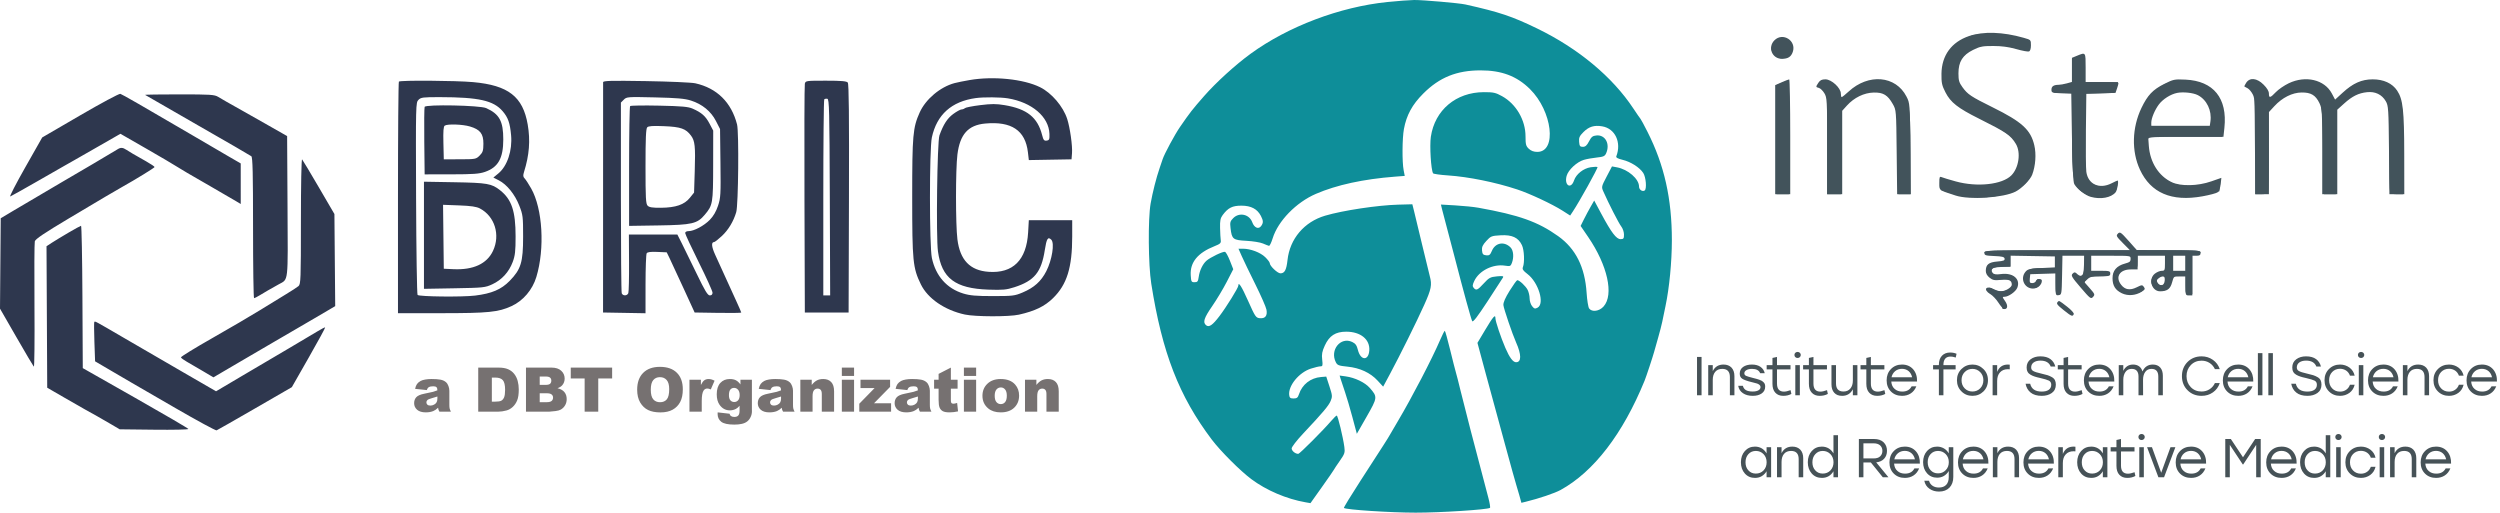
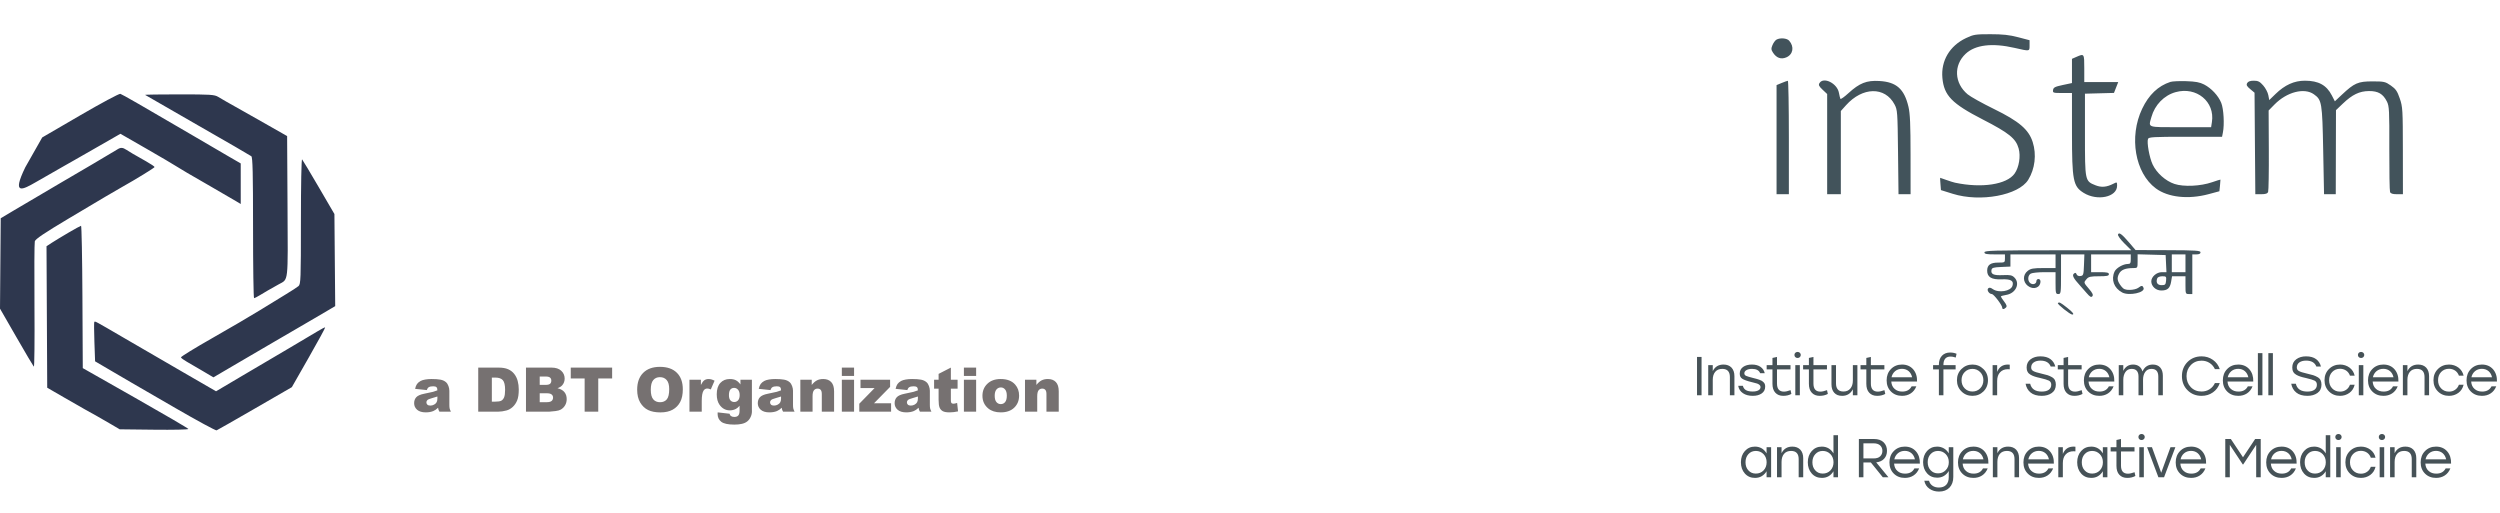
<svg xmlns="http://www.w3.org/2000/svg" width="1828" height="375" viewBox="0 0 1828 375" fill="none">
-   <path fill-rule="evenodd" clip-rule="evenodd" d="M58.699 84.305L30.871 100.5L18.477 122.346C11.66 134.362 6.716 143.95 7.489 143.653C8.262 143.356 16.734 138.617 26.317 133.121C35.899 127.625 45.379 122.199 47.383 121.064C49.387 119.929 52.54 118.143 54.388 117.095C56.237 116.047 64.568 111.282 72.902 106.506L88.055 97.822L106.791 108.584C117.096 114.502 126.652 120.115 128.027 121.055C130.131 122.495 141.287 129.04 153.527 136.017C158.575 138.895 169.343 145.159 172.777 147.216L176.027 149.163L176.021 134.332L176.014 119.5L172.771 117.623C170.987 116.59 168.177 114.963 166.527 114.006C164.877 113.05 153.177 106.21 140.527 98.807C104.214 77.555 89.59 69.148 88.001 68.61C87.19 68.335 74.004 75.398 58.699 84.305ZM106.11 69.391C106.34 69.605 123.627 79.559 144.527 91.51C165.427 103.461 183.09 113.69 183.777 114.242C184.748 115.021 185.027 126.722 185.027 166.622C185.027 194.88 185.365 217.998 185.777 217.996C186.189 217.994 188.102 217.028 190.027 215.849C193.703 213.597 197.534 211.386 203.777 207.915C211.033 203.879 210.558 208.063 210.237 151L209.946 99.5L196.766 92C189.516 87.875 181.097 83.105 178.056 81.4C166.228 74.767 162.418 72.595 159.527 70.834C156.83 69.192 153.959 69.007 131.11 69.004C117.131 69.002 105.881 69.176 106.11 69.391ZM85.527 109.42C83.745 110.592 53.177 128.618 45.527 133.008C41.245 135.465 22.264 146.649 10.527 153.63L0.527 159.578L0.264 192.628L0 225.677L11.985 246.51C18.576 257.968 24.32 267.693 24.748 268.122C25.177 268.551 25.381 248.611 25.204 223.812C25.026 199.012 25.135 177.708 25.446 176.468C25.863 174.807 32.383 170.414 50.269 159.744C73.247 146.036 85.025 139.087 89.527 136.58C98.961 131.329 113.027 122.685 113.027 122.139C113.027 121.766 110.257 119.895 106.872 117.981C96.713 112.235 95.317 111.42 92.652 109.674C89.634 107.697 88.224 107.646 85.527 109.42ZM220.027 161.645C220.027 204.261 219.897 207.801 218.277 209.185C217.314 210.007 213.152 212.715 209.027 215.202C204.902 217.689 196.352 222.929 190.027 226.848C183.702 230.767 168.059 239.925 155.265 247.199C142.47 254.474 132.138 260.834 132.305 261.333C132.471 261.832 134.389 263.247 136.567 264.477C138.745 265.707 144.02 268.784 148.29 271.315L156.053 275.918L167.29 269.324C173.47 265.697 179.877 261.947 181.527 260.991C183.177 260.035 191.277 255.302 199.527 250.473C207.777 245.643 217.002 240.271 220.027 238.534C223.052 236.797 229.931 232.78 235.315 229.607L245.102 223.839L244.815 190.17L244.527 156.5L233.149 137C226.892 126.275 221.379 117.072 220.899 116.55C220.402 116.008 220.027 135.381 220.027 161.645ZM50.027 170.149C45.352 172.889 39.835 176.235 37.768 177.585L34.009 180.04L34.268 231.77L34.527 283.5L47.027 290.728C53.902 294.704 60.652 298.568 62.027 299.317C67.423 302.253 74.823 306.45 81.027 310.095L87.527 313.913L112.778 314.206C126.666 314.368 137.903 314.124 137.749 313.664C137.595 313.204 120.157 303.004 98.998 290.997L60.527 269.166L60.268 217.083C60.126 188.437 59.676 165.038 59.268 165.084C58.86 165.131 54.702 167.41 50.027 170.149ZM68.944 235.413C68.715 235.64 68.752 242.21 69.027 250.012L69.527 264.199L81.527 271.235C88.127 275.104 94.877 279.051 96.527 280.006C98.177 280.96 112.507 289.257 128.371 298.442C144.235 307.627 157.735 314.935 158.371 314.683C159.007 314.43 171.647 307.219 186.46 298.659L213.394 283.095L225.76 261.43C232.562 249.515 237.963 239.603 237.764 239.403C237.564 239.203 234.954 240.544 231.964 242.382C228.974 244.22 219.777 249.681 211.527 254.517C203.277 259.353 187.852 268.44 177.249 274.71L157.97 286.11L134.249 272.387C121.202 264.839 101.392 253.34 90.227 246.832C68.837 234.365 69.592 234.77 68.944 235.413Z" fill="#2E374E" />
-   <path fill-rule="evenodd" clip-rule="evenodd" d="M709 58.532C704.875 59.242 699.925 60.244 698 60.757C687.487 63.558 676.829 72.533 672.464 82.26C667.483 93.358 667.002 98.794 667.002 144C667.002 191.11 667.474 195.866 673.343 207.937C678.371 218.28 690.815 226.813 705.5 229.987C713.13 231.637 737.824 231.695 745.014 230.081C756.736 227.449 763.819 224.021 769.976 218C780.163 208.037 784 195.674 784 172.816V161H768.139H752.277L751.769 169.924C750.616 190.146 740.695 200.034 722.839 198.756C709.273 197.786 701.961 190.164 700.061 175.013C698.689 164.075 698.69 123.917 700.062 112.975C701.915 98.201 707.916 91.493 720.316 90.335C739.592 88.535 749.739 95.325 751.605 111.275L752.281 117.049L767.891 116.775L783.5 116.5L783.854 112C784.271 106.709 782.402 93.402 780.343 87C777.402 77.853 768.935 67.938 760.5 63.765C748.406 57.78 726.36 55.54 709 58.532ZM291.667 59.667C291.3 60.033 291 98.283 291 144.667V229L322.75 228.999C357.113 228.998 364.402 228.26 374.09 223.805C382.524 219.927 389.354 211.894 392.181 202.528C398.476 181.672 396.783 152.655 388.408 137.837C386.569 134.583 384.406 131.263 383.602 130.459C382.458 129.315 382.362 128.292 383.161 125.749C387.03 113.429 387.868 102.693 385.864 91.082C382.337 70.636 371.724 62.385 345.947 60.048C333.215 58.893 292.724 58.609 291.667 59.667ZM440.997 60.145C440.995 60.89 440.984 99.075 440.973 145L440.952 228.5L456.476 228.775L472 229.051L472.015 207.775C472.024 196.074 472.402 185.915 472.855 185.201C473.434 184.288 475.737 183.99 480.59 184.201L487.5 184.5L489.458 188.5C490.535 190.7 495.129 200.6 499.668 210.5L507.92 228.5L524.96 228.774C534.332 228.924 542 228.823 542 228.549C542 228.274 540.599 225.001 538.887 221.275C537.175 217.549 534.76 212.25 533.52 209.5C531.404 204.804 530.021 201.771 522.922 186.249C520.249 180.404 519.965 177 522.15 177C522.665 177 525.224 174.999 527.838 172.554C532.604 168.096 536.343 161.886 538.335 155.122C539.89 149.837 540.389 96.664 538.936 91C534.792 74.844 524.226 64.428 508.409 60.906C505.709 60.305 489.438 59.583 472.25 59.302C446.379 58.879 440.999 59.024 440.997 60.145ZM588.494 61.25C588.195 62.487 588.074 100.625 588.225 146L588.5 228.5H604.5H620.5L620.756 145.109C620.942 84.33 620.706 61.35 619.883 60.359C619.025 59.325 615.201 59 603.897 59C589.316 59 589.028 59.042 588.494 61.25ZM305.991 73.009C304.013 74.987 303.987 76.074 304.241 144.926C304.384 183.375 304.874 215.209 305.331 215.667C306.589 216.929 337.998 217.275 347.364 216.129C359.562 214.637 366.501 211.689 372.658 205.383C380.96 196.879 382.5 191.811 382.5 173C382.5 158.381 382.34 157.092 379.691 150.323C376.471 142.098 370.613 134.864 364.753 131.874L360.749 129.831L364.404 126.819C370.949 121.424 374.733 110.036 373.707 98.821C372.888 89.874 371.508 85.954 367.547 81.327C360.85 73.503 350.092 71.083 321.75 71.027C309.293 71.003 307.811 71.189 305.991 73.009ZM456.131 72.869L454 75V143.918C454 181.823 454.273 213.548 454.607 214.418C455.409 216.507 458.615 216.446 459.428 214.326C459.782 213.406 460.02 203.393 459.957 192.076L459.844 171.5H477.567H495.29L498.575 178C500.382 181.575 505.279 191.588 509.457 200.25C515.46 212.698 517.466 216 519.026 216C520.333 216 521 215.324 521 214.002C521 212.903 516.5 202.957 511 191.901C505.5 180.845 501 171.169 501 170.4C501 169.572 502.026 169 503.511 169C507.434 169 514.733 165.115 519.014 160.748C521.604 158.106 523.616 154.658 525.006 150.481C526.944 144.657 527.077 142.353 526.799 119.271L526.5 94.35L523.482 88.453C519.861 81.379 513.468 76.154 505.206 73.516C500.724 72.085 495.078 71.592 478.881 71.216C458.851 70.752 458.201 70.799 456.131 72.869ZM713.5 71.714C695.765 74.163 684.991 83.816 681.372 100.5C679.516 109.056 679.535 180.004 681.395 188.673C684.213 201.802 692.296 210.941 704.346 214.621C709.237 216.114 713.68 216.5 726 216.499C740.492 216.499 741.906 216.327 747.749 213.866C756.15 210.327 761.246 205.744 765.052 198.303C769.268 190.062 771.217 177.788 768.708 175.28C766.259 172.83 765.264 174.414 763.955 182.851C761.442 199.046 756.303 205.321 741.704 210.017C735.822 211.909 733.267 212.146 722.704 211.776C698.415 210.926 688.574 203.472 685.84 183.851C684.383 173.398 685.273 103.631 686.923 99C689.75 91.062 692.663 86.537 696.993 83.358C699.472 81.538 702.197 80.038 703.05 80.025C703.903 80.011 705.028 79.582 705.55 79.071C706.072 78.56 711.109 77.572 716.742 76.875C725.039 75.848 728.431 75.851 734.606 76.888C750.999 79.643 758.677 85.785 762.008 98.812C762.931 102.423 763.468 103.074 765.305 102.812C767.227 102.539 767.482 101.929 767.352 97.91C766.948 85.413 754.577 74.819 737 71.919C731.556 71.021 719.295 70.914 713.5 71.714ZM602.701 72.632C602.316 73.018 602 105.433 602 144.667V216H604.507H607.013L606.757 144.264C606.528 80.422 606.33 72.494 604.951 72.229C604.099 72.065 603.087 72.246 602.701 72.632ZM310.498 78.146C310.203 78.912 310.084 90.331 310.231 103.52L310.5 127.5L330 127.476C345.934 127.456 350.43 127.131 354.589 125.699C364.245 122.373 368 115.727 368 101.961C368 88.588 365.181 83.421 355.5 79.047C350.992 77.01 311.239 76.214 310.498 78.146ZM460.75 77.566C460.337 77.988 460 97.871 460 121.751V165.169L481.75 164.828C506.09 164.445 509.808 163.582 515.32 157.031C521.202 150.041 521.418 148.774 521.461 121L521.5 95.5L518.778 90.338C515.903 84.886 513.043 82.352 506.5 79.461C503.235 78.018 498.735 77.611 482 77.246C470.725 77.001 461.163 77.144 460.75 77.566ZM325.217 91.845C324.263 92.45 324.006 95.715 324.217 104.58L324.5 116.5L336.254 116.473C347.686 116.447 348.082 116.372 350.719 113.736C353.045 111.409 353.434 110.185 353.465 105.096C353.508 97.799 351.09 94.698 343.627 92.482C338.267 90.89 327.318 90.511 325.217 91.845ZM473.25 93.098C472.312 94.074 472 101.207 472 121.629C472 145.048 472.22 149.077 473.571 150.429C474.759 151.616 477.139 151.98 483.321 151.92C494.114 151.814 500.389 149.654 504.409 144.661L507.5 140.821L508 124.98C508.565 107.065 508.139 103.005 505.292 99.185C501.476 94.065 497.806 92.769 485.676 92.262C477.302 91.913 474.187 92.122 473.25 93.098ZM310 172.028V211.193L332.25 210.796C353.539 210.416 354.737 210.29 360 207.859C366.875 204.684 372.131 198.937 374.879 191.593C376.643 186.88 377 183.724 377 172.866C377 154.323 374.137 145.818 365.63 139.089C359.487 134.23 356.327 133.678 332.25 133.254L310 132.863V172.028ZM324.231 173.126L324.5 196.5L331.5 196.827C346.039 197.505 356.001 192.919 360.459 183.495C365.997 171.789 361.795 158.143 350.887 152.414C348.389 151.102 344.411 150.519 335.731 150.194L323.963 149.752L324.231 173.126Z" fill="#2E374E" />
-   <path fill-rule="evenodd" clip-rule="evenodd" d="M1439.71 26.377C1426.89 30.747 1419.75 40.542 1419.6 53.979C1419.53 60.624 1419.91 62.42 1422.53 67.544C1426.29 74.898 1431.54 79.014 1447.02 86.745C1467.03 96.742 1470.13 98.861 1473.98 105.182C1477.8 111.451 1476.18 122.781 1470.67 128.276C1463.92 135.012 1445.66 136.976 1430.02 132.65C1425.34 131.358 1420.73 129.961 1419.77 129.547C1418.23 128.886 1418.02 129.412 1418.02 133.817C1418.02 139.353 1417.42 138.896 1430.02 143C1440.11 146.29 1465.01 144.631 1473.83 140.081C1478.37 137.734 1484.54 131.449 1485.94 127.744C1488.4 121.203 1489.01 112.784 1487.49 106.253C1484.86 94.889 1478.48 89.082 1456.91 78.417C1441.13 70.614 1438.78 69.043 1434.93 63.726C1432.48 60.348 1432.02 58.747 1432.02 53.695C1432.02 45.151 1435.01 40.325 1442.69 36.511C1447.83 33.96 1449.58 33.621 1457.52 33.636C1463.82 33.648 1468.86 34.327 1474.35 35.906C1478.66 37.144 1482.82 37.913 1483.6 37.614C1484.49 37.271 1485.02 35.605 1485.02 33.109C1485.02 29.189 1484.96 29.134 1479.77 27.649C1464.43 23.269 1450.16 22.815 1439.71 26.377ZM1297.47 29.462C1292.34 34.591 1295.71 43.007 1302.9 43.007C1307.37 43.007 1309.61 41.592 1310.87 37.991C1313.73 29.793 1303.59 23.341 1297.47 29.462ZM1518.77 40.74L1515.02 42.278V51.096V59.913L1511.27 60.954C1509.2 61.527 1506.54 61.998 1505.35 62.001C1501.67 62.011 1500.02 63.12 1500.02 65.57C1500.02 67.793 1500.41 67.935 1507.27 68.213L1514.52 68.507L1515.02 100.507C1515.37 122.913 1515.88 133.14 1516.73 134.62C1518.78 138.193 1524.77 142.844 1528.74 143.947C1536.04 145.975 1543.63 144.587 1546.92 140.622C1548.2 139.082 1549.38 132.007 1548.36 132.007C1548.13 132.007 1546.17 132.907 1544.02 134.007C1535.1 138.553 1526.82 134.816 1525.52 125.657C1525.19 123.375 1525.06 109.582 1525.22 95.007L1525.52 68.507L1536.18 68.224L1546.84 67.941L1547.93 64.825C1548.53 63.111 1549.02 61.326 1549.02 60.858C1549.02 60.39 1543.62 60.007 1537.02 60.007H1525.02V49.507C1525.02 37.982 1525.12 38.132 1518.77 40.74ZM1302.77 60.167L1298.02 62.262V102.134V142.007H1303.52H1309.02V100.007C1309.02 76.907 1308.68 58.022 1308.27 58.04C1307.85 58.058 1305.38 59.015 1302.77 60.167ZM1329.63 60.472C1327.6 63.573 1327.61 63.667 1329.96 64.284C1331.04 64.564 1332.84 66.304 1333.96 68.15C1335.92 71.364 1336.01 73.004 1336.01 106.757L1336.02 142.007H1341.52H1347.02V111.51V81.013L1350.46 77.198C1355.73 71.368 1362.98 67.838 1370.03 67.676C1377.06 67.515 1380.24 69.425 1384.02 76.096C1386.51 80.495 1386.52 80.59 1386.85 111.257L1387.19 142.007H1392.15H1397.11L1396.82 108.757C1396.52 75.577 1396.51 75.497 1394.03 70.632C1386.17 55.255 1366.27 53.516 1351.71 66.935C1349.28 69.175 1347 71.007 1346.65 71.007C1346.3 71.007 1346.02 69.829 1346.02 68.389C1346.02 64.3 1339.19 58.007 1334.75 58.007C1332.13 58.007 1330.84 58.629 1329.63 60.472ZM1582.29 61.476C1574.09 65.613 1570.31 69.609 1565.86 78.866C1558.89 93.373 1558.46 110.558 1564.72 124.05C1572.63 141.087 1587.87 147.609 1610.33 143.566C1615.56 142.624 1620.6 141.298 1621.53 140.619C1622.52 139.897 1623.44 137.446 1623.74 134.712L1624.27 130.039L1616.89 132.617C1606.99 136.076 1594.62 136.342 1588.02 133.238C1578.47 128.753 1572.1 118.699 1571.23 106.757L1570.75 100.007H1598.26H1625.78L1626.48 93.449C1628.8 71.844 1618.54 59.155 1598.02 58.22C1589.87 57.849 1589.22 57.984 1582.29 61.476ZM1642.4 60.538C1641.49 61.93 1640.92 63.168 1641.13 63.288C1641.34 63.409 1642.42 63.991 1643.52 64.582C1644.62 65.173 1646.3 67.198 1647.26 69.082C1648.83 72.148 1649.01 76.148 1649.01 107.257L1649.02 142.007H1654.02H1659.02V111.985V81.962L1662.98 77.664C1668.78 71.374 1676.09 67.697 1682.95 67.629C1689.79 67.562 1693.14 69.559 1695.97 75.406C1697.9 79.395 1698.02 81.433 1698.02 110.823V142.007H1703.52H1709.02V111.1V80.192L1713.98 75.732C1720.01 70.306 1724.51 68.075 1730.77 67.401C1736.74 66.757 1741.64 69.116 1744.48 74.007C1746.39 77.296 1746.53 79.455 1746.83 109.757L1747.14 142.007H1752.58H1758.02L1757.98 112.757C1757.94 80.714 1757.05 72.675 1752.83 66.307C1749.27 60.931 1742.94 58.004 1734.91 58.017C1726.84 58.029 1720.56 60.821 1712.97 67.763L1707.42 72.837L1705.03 68.337C1699.67 58.222 1685.87 54.96 1673.52 60.886C1670.22 62.469 1665.96 65.394 1664.07 67.385C1659.97 71.693 1659.02 71.883 1659.02 68.389C1659.02 66.682 1657.67 64.422 1655.13 61.889C1650.26 57.016 1645.07 56.466 1642.4 60.538ZM1591.93 67.927C1587.2 68.865 1581.54 72.441 1578.59 76.352C1575.62 80.287 1573.02 86.497 1573.02 89.629V92.007H1594.4H1615.79L1616.25 88.875C1617.42 80.893 1613.62 72.929 1607.02 69.548C1603.68 67.836 1596.35 67.05 1591.93 67.927ZM1548.64 170.814C1547.14 172.315 1547.41 172.846 1552.23 177.723L1557.45 183.007H1504.23C1452.08 183.007 1451.02 183.046 1451.02 184.963C1451.02 186.698 1451.84 186.953 1458.25 187.213C1463.99 187.446 1465.56 187.845 1465.8 189.129C1466.05 190.43 1464.98 190.845 1460.41 191.224C1454.11 191.747 1452.02 193.468 1452.02 198.126C1452.02 199.916 1452.97 201.615 1454.77 203.041C1457.11 204.896 1458.35 205.135 1463.1 204.646C1469 204.04 1471.02 204.942 1471.02 208.181C1471.02 210.149 1466.28 213.007 1463.02 213.007C1461.86 213.007 1459.55 212.299 1457.88 211.435C1452.15 208.476 1449.77 211.739 1455.27 215.008C1457.05 216.071 1459.79 218.981 1461.36 221.474C1462.92 223.967 1464.85 226.007 1465.64 226.007C1468.11 226.007 1468.3 223.209 1466.04 220.042C1464.04 217.234 1464.02 217.007 1465.7 217.003C1468.66 216.997 1473.99 213.208 1475.08 210.323C1477.51 203.937 1471.86 199.239 1463.14 200.396C1459.43 200.887 1457.99 200.681 1457.03 199.523C1454.75 196.773 1457.52 195.007 1464.14 195.007H1470.02V190.982V186.957L1486.27 187.232L1502.52 187.507V191.507V195.507L1492.67 196.007C1483.85 196.455 1482.63 196.752 1480.92 198.868C1476.96 203.776 1480.3 211.007 1486.53 211.007C1489.89 211.007 1493.02 208.251 1493.02 205.284C1493.02 203.496 1489.35 203.683 1488.65 205.507C1488.34 206.332 1487.14 207.007 1485.98 207.007C1484.22 207.007 1483.94 206.489 1484.2 203.757L1484.52 200.507L1493.77 200.219L1503.02 199.932V208.039C1503.02 215.874 1503.09 216.135 1505.27 215.827C1507.46 215.514 1507.52 215.177 1507.79 201.257L1508.07 187.007H1516.04H1524.02V193.385C1524.02 201.024 1522.28 203.459 1518.96 200.462C1517.18 198.85 1516.78 198.812 1515.47 200.127C1514.15 201.442 1514.83 202.609 1521.39 210.26C1528.39 218.438 1528.88 218.809 1530.42 217.113C1531.94 215.438 1531.78 215.021 1528.07 210.802L1524.09 206.285L1526.37 204.146C1528.26 202.37 1529.86 202.007 1535.83 202.007C1542.35 202.007 1543.02 201.821 1543.02 200.007C1543.02 198.197 1542.35 198.007 1536.02 198.007H1529.02V192.507V187.007H1543.52C1557.97 187.007 1558.02 187.015 1558.02 189.3C1558.02 191.153 1557.2 191.811 1553.75 192.732C1547.69 194.355 1544.68 197.894 1544.68 203.42C1544.68 208.882 1546.73 212.172 1551.58 214.471C1555.95 216.547 1561.59 216.108 1565.94 213.351C1568.43 211.773 1568.67 211.26 1567.6 209.798C1566.43 208.197 1566.1 208.215 1562.3 210.096C1557.46 212.491 1553.87 211.908 1551 208.26C1546.46 202.494 1549.88 197.007 1558.02 197.007H1563.02V192.007V187.007H1573.02H1583.02V192.507C1583.02 197.623 1582.85 198.007 1580.65 198.007C1579.35 198.007 1577.1 198.94 1575.65 200.08C1570.63 204.028 1573.27 213.007 1579.45 213.007C1584.6 213.007 1586.95 211.271 1588.22 206.533C1589.42 202.056 1589.48 202.007 1593.72 202.007H1598.02V209.007C1598.02 215.807 1598.09 216.007 1600.52 216.007H1603.02V201.507V187.007H1606.02C1608.35 187.007 1609.02 186.563 1609.02 185.007C1609.02 183.065 1608.34 183.006 1585.77 182.987L1562.52 182.966L1556.39 176.078C1550.73 169.718 1550.14 169.314 1548.64 170.814ZM1589.02 192.507V198.007H1593.52H1598.02V192.507V187.007H1593.52H1589.02V192.507ZM1578.46 203.448C1576.9 204.603 1576.74 205.25 1577.62 206.698C1579.52 209.79 1582.47 208.972 1582.83 205.257C1583.18 201.635 1581.71 201.03 1578.46 203.448ZM1504.68 220.674C1503.4 221.955 1504.05 222.866 1509.15 226.922C1514.72 231.362 1515.54 231.679 1516.31 229.689C1516.6 228.922 1514.56 226.627 1511.41 224.189C1505.53 219.64 1505.65 219.705 1504.68 220.674Z" fill="#42535B" />
+   <path fill-rule="evenodd" clip-rule="evenodd" d="M58.699 84.305L30.871 100.5L18.477 122.346C8.262 143.356 16.734 138.617 26.317 133.121C35.899 127.625 45.379 122.199 47.383 121.064C49.387 119.929 52.54 118.143 54.388 117.095C56.237 116.047 64.568 111.282 72.902 106.506L88.055 97.822L106.791 108.584C117.096 114.502 126.652 120.115 128.027 121.055C130.131 122.495 141.287 129.04 153.527 136.017C158.575 138.895 169.343 145.159 172.777 147.216L176.027 149.163L176.021 134.332L176.014 119.5L172.771 117.623C170.987 116.59 168.177 114.963 166.527 114.006C164.877 113.05 153.177 106.21 140.527 98.807C104.214 77.555 89.59 69.148 88.001 68.61C87.19 68.335 74.004 75.398 58.699 84.305ZM106.11 69.391C106.34 69.605 123.627 79.559 144.527 91.51C165.427 103.461 183.09 113.69 183.777 114.242C184.748 115.021 185.027 126.722 185.027 166.622C185.027 194.88 185.365 217.998 185.777 217.996C186.189 217.994 188.102 217.028 190.027 215.849C193.703 213.597 197.534 211.386 203.777 207.915C211.033 203.879 210.558 208.063 210.237 151L209.946 99.5L196.766 92C189.516 87.875 181.097 83.105 178.056 81.4C166.228 74.767 162.418 72.595 159.527 70.834C156.83 69.192 153.959 69.007 131.11 69.004C117.131 69.002 105.881 69.176 106.11 69.391ZM85.527 109.42C83.745 110.592 53.177 128.618 45.527 133.008C41.245 135.465 22.264 146.649 10.527 153.63L0.527 159.578L0.264 192.628L0 225.677L11.985 246.51C18.576 257.968 24.32 267.693 24.748 268.122C25.177 268.551 25.381 248.611 25.204 223.812C25.026 199.012 25.135 177.708 25.446 176.468C25.863 174.807 32.383 170.414 50.269 159.744C73.247 146.036 85.025 139.087 89.527 136.58C98.961 131.329 113.027 122.685 113.027 122.139C113.027 121.766 110.257 119.895 106.872 117.981C96.713 112.235 95.317 111.42 92.652 109.674C89.634 107.697 88.224 107.646 85.527 109.42ZM220.027 161.645C220.027 204.261 219.897 207.801 218.277 209.185C217.314 210.007 213.152 212.715 209.027 215.202C204.902 217.689 196.352 222.929 190.027 226.848C183.702 230.767 168.059 239.925 155.265 247.199C142.47 254.474 132.138 260.834 132.305 261.333C132.471 261.832 134.389 263.247 136.567 264.477C138.745 265.707 144.02 268.784 148.29 271.315L156.053 275.918L167.29 269.324C173.47 265.697 179.877 261.947 181.527 260.991C183.177 260.035 191.277 255.302 199.527 250.473C207.777 245.643 217.002 240.271 220.027 238.534C223.052 236.797 229.931 232.78 235.315 229.607L245.102 223.839L244.815 190.17L244.527 156.5L233.149 137C226.892 126.275 221.379 117.072 220.899 116.55C220.402 116.008 220.027 135.381 220.027 161.645ZM50.027 170.149C45.352 172.889 39.835 176.235 37.768 177.585L34.009 180.04L34.268 231.77L34.527 283.5L47.027 290.728C53.902 294.704 60.652 298.568 62.027 299.317C67.423 302.253 74.823 306.45 81.027 310.095L87.527 313.913L112.778 314.206C126.666 314.368 137.903 314.124 137.749 313.664C137.595 313.204 120.157 303.004 98.998 290.997L60.527 269.166L60.268 217.083C60.126 188.437 59.676 165.038 59.268 165.084C58.86 165.131 54.702 167.41 50.027 170.149ZM68.944 235.413C68.715 235.64 68.752 242.21 69.027 250.012L69.527 264.199L81.527 271.235C88.127 275.104 94.877 279.051 96.527 280.006C98.177 280.96 112.507 289.257 128.371 298.442C144.235 307.627 157.735 314.935 158.371 314.683C159.007 314.43 171.647 307.219 186.46 298.659L213.394 283.095L225.76 261.43C232.562 249.515 237.963 239.603 237.764 239.403C237.564 239.203 234.954 240.544 231.964 242.382C228.974 244.22 219.777 249.681 211.527 254.517C203.277 259.353 187.852 268.44 177.249 274.71L157.97 286.11L134.249 272.387C121.202 264.839 101.392 253.34 90.227 246.832C68.837 234.365 69.592 234.77 68.944 235.413Z" fill="#2E374E" />
  <path fill-rule="evenodd" clip-rule="evenodd" d="M1437.52 27.858C1425.61 33.511 1419.14 44.444 1420.28 57.008C1421.45 69.838 1427.2 75.757 1449.78 87.359C1468.95 97.204 1473.99 101.275 1476.03 108.544C1477.63 114.263 1476.32 122.369 1473.05 126.953C1467.36 134.945 1449 137.743 1429.52 133.586C1428.42 133.352 1425.55 132.451 1423.14 131.584C1420.73 130.717 1418.7 130.008 1418.63 130.008C1418.56 130.008 1418.66 132.032 1418.86 134.507L1419.22 139.005L1427.87 141.709C1448.01 148.004 1476.03 142.808 1483.03 131.481C1487.98 123.471 1489.22 113.02 1486.31 103.873C1483.38 94.683 1476.34 88.68 1457.97 79.683C1449.47 75.523 1440.81 70.701 1438.74 68.966C1428.97 60.816 1428.33 47.725 1437.3 39.315C1444.31 32.748 1456.66 31.259 1473.02 35.008C1484.31 37.597 1484.02 37.647 1484.02 33.209V29.409L1475.62 27.209C1469.25 25.535 1464.39 25.008 1455.37 25.009C1444.41 25.009 1443.06 25.224 1437.52 27.858ZM1298.9 29.015C1298.01 29.535 1296.72 31.319 1296.03 32.977C1294.97 35.538 1295.03 36.383 1296.45 38.547C1298.96 42.373 1302.27 43.56 1306.05 41.992C1311.12 39.892 1312.14 34.197 1308.24 29.758C1306.59 27.872 1301.54 27.47 1298.9 29.015ZM1518.27 41.592L1515.02 43.014V51.871V60.728L1508.27 62.164C1502.61 63.367 1501.46 63.956 1501.2 65.803C1500.89 67.897 1501.23 68.007 1507.95 68.007H1515.02L1515.03 97.257C1515.05 132.031 1515.86 136.222 1523.55 141.012C1533.51 147.222 1548.02 144.137 1548.02 135.808C1548.02 133.023 1547.95 132.99 1545.27 134.362C1540.34 136.878 1536.54 137.201 1532.22 135.472C1524.51 132.388 1524.52 132.42 1524.52 98.507V68.507L1535.13 68.225L1545.74 67.942L1547.3 63.975L1548.85 60.008H1536.44H1524.02V50.008C1524.02 39.126 1523.99 39.089 1518.27 41.592ZM1302.77 60.666L1299.02 62.221V102.115V142.008H1303.52H1308.02V100.508C1308.02 77.683 1307.68 59.031 1307.27 59.059C1306.85 59.087 1304.83 59.81 1302.77 60.666ZM1330.42 60.727C1329.54 62.127 1329.96 63.029 1332.68 65.594L1336.02 68.743V105.376V142.008H1341.02H1346.02V111.59V81.171L1349.77 76.987C1361.89 63.465 1378.27 63.172 1385.28 76.353C1387.4 80.332 1387.51 81.805 1387.84 111.258L1388.19 142.008H1392.6H1397.02L1397 113.258C1396.99 91.103 1396.64 83.031 1395.47 78.076C1392.39 65.025 1386.66 59.946 1374.2 59.224C1364.82 58.681 1359.7 60.705 1351.51 68.186C1348.57 70.871 1345.97 72.716 1345.72 72.287C1345.48 71.859 1344.98 69.847 1344.61 67.817C1343.37 60.944 1333.42 55.971 1330.42 60.727ZM1587.01 59.886C1578.02 62.821 1571.21 69.305 1566.33 79.564C1556.58 100.075 1561.14 126.531 1576.36 137.76C1585.31 144.365 1600.15 145.96 1615.1 141.925L1622.82 139.841L1623.26 135.675C1623.5 133.383 1623.65 131.429 1623.6 131.332C1623.54 131.235 1620.8 132.089 1617.51 133.229C1609.02 136.164 1596.7 136.728 1589.96 134.49C1583.47 132.332 1576.94 126.514 1574 120.248C1571.65 115.261 1569.65 104.126 1570.63 101.56C1571.15 100.211 1574.73 100.008 1598 100.008H1624.77L1625.39 96.882C1626.58 90.933 1625.94 79.609 1624.18 75.254C1622.02 69.939 1617.03 64.578 1611.65 61.782C1608.5 60.15 1605.36 59.569 1598.52 59.352C1593.57 59.196 1588.39 59.435 1587.01 59.886ZM1643.14 60.748C1642.37 62.126 1642.83 63.041 1645.34 65.138L1648.52 67.787L1648.8 104.898L1649.09 142.008H1653.44C1656.61 142.008 1657.98 141.547 1658.45 140.316C1658.81 139.386 1659.04 125.611 1658.96 109.705L1658.82 80.785L1663.1 76.427C1672.12 67.236 1684.87 63.922 1691.92 68.942C1697.74 73.081 1698.04 74.901 1698.72 110.076L1699.34 142.008H1703.62H1707.91L1707.99 111.276L1708.07 80.543L1713.05 75.793C1720.02 69.139 1725.25 66.624 1732.21 66.579C1738.93 66.534 1742.53 68.656 1745.34 74.3C1746.99 77.618 1747.15 80.838 1747.06 108.334C1747.01 125.037 1747.25 139.447 1747.6 140.356C1748.05 141.545 1749.46 142.008 1752.62 142.008H1757.02L1756.98 110.258C1756.95 80.148 1756.83 78.172 1754.73 72.031C1752.88 66.635 1751.79 65.052 1748.18 62.532C1744.12 59.703 1743.25 59.508 1734.68 59.508C1724.2 59.508 1721.5 60.685 1712.38 69.254L1707.25 74.073L1705.05 69.79C1701.17 62.233 1695.29 59.008 1685.36 59.008C1677.51 59.008 1670.72 62.074 1663.89 68.695L1659.27 73.181L1658.59 69.573C1658.22 67.588 1656.54 64.4 1654.86 62.486C1652.37 59.647 1651.1 59.008 1647.96 59.008C1645.35 59.008 1643.8 59.565 1643.14 60.748ZM1590.84 67.365C1582.38 69.71 1575.58 76.7 1573.11 85.59C1570.9 93.552 1569.34 93.007 1594.39 93.007H1616.76L1617.35 89.257C1619.69 74.371 1606.08 63.136 1590.84 67.365ZM1548.68 171.45C1548.39 172.206 1550.41 175.038 1553.29 177.903L1558.42 183.008H1504.72C1457.65 183.008 1451.02 183.193 1451.02 184.508C1451.02 185.708 1452.52 186.008 1458.52 186.008H1466.02V189.008C1466.02 191.936 1465.9 192.008 1461.09 192.008C1455.4 192.008 1453.02 193.759 1453.02 197.924C1453.02 202.605 1456.24 204.55 1463.48 204.242C1470.4 203.947 1472.69 205.308 1471.51 209.017C1470.26 212.949 1461.46 214.406 1457.15 211.392C1455.51 210.242 1454.54 210.085 1453.77 210.85C1452.54 212.081 1454.44 215.008 1456.47 215.008C1457.79 215.008 1464.02 223.179 1464.02 224.921C1464.02 226.335 1465.32 226.308 1466.76 224.866C1467.61 224.009 1467.29 222.922 1465.46 220.521C1464.11 218.76 1463.02 217.082 1463.02 216.791C1463.02 216.501 1464.78 215.981 1466.94 215.636C1473.91 214.521 1477.32 207.317 1472.95 202.946C1471.22 201.216 1469.86 200.93 1464.48 201.172C1457.69 201.477 1455.58 200.511 1456.18 197.364C1456.48 195.812 1457.64 195.46 1463.28 195.212L1470.02 194.917V190.462V186.008H1486.52H1503.02V191.008V196.008H1494.15C1486.7 196.008 1484.87 196.338 1482.65 198.081C1478.97 200.974 1479.01 206.069 1482.72 208.992C1486.83 212.222 1491.96 210.433 1492 205.758C1492.01 204.795 1491.34 204.008 1490.52 204.008C1489.69 204.008 1489.02 204.697 1489.02 205.539C1489.02 207.633 1486.32 208.504 1484.5 206.997C1482.4 205.252 1482.66 201.271 1484.95 200.043C1486.01 199.474 1490.51 199.008 1494.95 199.008H1503.02V207.008C1503.02 214.341 1503.18 215.008 1505.02 215.008C1506.92 215.008 1507.02 214.341 1507.02 200.508V186.008H1515.56H1524.1L1523.81 193.758C1523.54 200.935 1523.35 201.532 1521.26 201.828C1519.9 202.022 1518.76 201.519 1518.39 200.553C1517.92 199.325 1517.47 199.22 1516.41 200.095C1514.97 201.287 1516.1 203.508 1520.68 208.517C1521.69 209.622 1523.94 212.186 1525.69 214.213C1528.16 217.087 1529.09 217.617 1529.92 216.618C1530.72 215.664 1530.1 214.295 1527.5 211.263C1523.46 206.539 1523.49 206.65 1525.74 204.019C1527.17 202.346 1528.68 202.008 1534.74 202.008C1540.54 202.008 1542.02 201.704 1542.02 200.508C1542.02 199.329 1540.63 199.008 1535.52 199.008H1529.02V192.508V186.008H1543.52H1558.02V189.508C1558.02 192.396 1557.65 193.008 1555.92 193.008C1552.47 193.008 1547.37 195.931 1546.15 198.603C1543.48 204.469 1545.74 210.648 1551.72 213.85C1556.73 216.532 1568.71 213.969 1567.37 210.5C1566.66 208.631 1565.9 208.626 1563.46 210.476C1562.39 211.284 1559.64 211.959 1557.34 211.976C1554.02 212.001 1552.74 211.479 1551.13 209.426C1548.14 205.623 1547.74 203.449 1549.42 200.192C1550.96 197.222 1554.07 196.008 1560.14 196.008C1562.93 196.008 1563.02 195.852 1563.02 190.973V185.938L1573.27 186.223L1583.52 186.508L1583.81 192.758L1584.11 199.008H1580.74C1576.9 199.008 1573.02 202.376 1573.02 205.712C1573.02 209.322 1576.37 212.408 1580.29 212.408C1584.89 212.408 1586.71 210.789 1587.53 205.95L1588.19 202.008H1593.1H1598.02V208.508C1598.02 214.775 1598.11 215.008 1600.52 215.008H1603.02V200.508V186.008H1606.02C1608.02 186.008 1609.02 185.508 1609.02 184.508C1609.02 183.219 1605.67 182.997 1585.27 182.927L1561.52 182.845L1557.02 177.579C1551.48 171.099 1549.4 169.57 1548.68 171.45ZM1588.02 192.508V199.008H1593.02H1598.02V192.508V186.008H1593.02H1588.02V192.508ZM1577.4 203.45C1576.23 206.508 1577.46 208.508 1580.53 208.508C1583.17 208.508 1583.55 208.129 1583.83 205.258C1584.12 202.224 1583.94 202.008 1581.05 202.008C1579.27 202.008 1577.72 202.624 1577.4 203.45ZM1504.72 221.636C1504.05 222.311 1513.68 230.008 1515.2 230.008C1516.97 230.008 1515.74 228.351 1511.47 225.008C1506.45 221.072 1505.67 220.684 1504.72 221.636Z" fill="#42535B" />
-   <path fill-rule="evenodd" clip-rule="evenodd" d="M1014.46 1.478C979.702 5.023 941.916 19.312 914.459 39.293C903.398 47.343 889.172 60.282 880.479 70.2C871.684 80.233 870.273 82.043 862.802 92.864C859.058 98.287 851.416 112.468 850.137 116.364C849.776 117.464 848.782 120.389 847.928 122.864C845.504 129.887 842.77 140.653 841.325 148.864C839.362 160.021 839.631 193.641 841.793 207.364C849.752 257.884 862.064 289.626 886.012 321.364C892.404 329.835 906.755 344.197 914.959 350.332C925.925 358.533 940.669 364.836 954.587 367.274L958.215 367.909L966.587 356.137C971.192 349.662 975.13 343.963 975.34 343.472C975.549 342.981 977.493 340.056 979.659 336.972C983.235 331.88 983.542 330.95 982.999 326.864C982.043 319.668 978.218 303.864 977.432 303.864C977.037 303.864 975.275 305.551 973.516 307.614C967.696 314.441 950.301 331.864 949.306 331.864C947.121 331.864 944.459 329.676 944.459 327.88C944.459 326.828 948.181 322.006 952.731 317.165C967.405 301.551 971.505 296.69 972.982 293.154C974.312 289.971 974.239 289.098 972.092 282.525L969.753 275.364L965.941 275.678C958.286 276.308 952.115 281.149 949.768 288.364C948.98 290.789 948.233 291.364 945.876 291.364C943.502 291.364 942.904 290.894 942.665 288.842C941.871 282.045 949.843 272.336 958.52 269.533C961.363 268.615 964.516 267.864 965.527 267.864C967.139 267.864 967.294 267.264 966.786 262.979C966.323 259.065 966.704 257.008 968.704 252.64C971.988 245.466 976.531 242.53 984.347 242.531C994.873 242.532 1001.8 248.163 1001.23 256.262C1000.69 264 994.83 263.706 992.893 255.844C992.07 252.507 991.121 251.182 988.743 250.057C980.235 246.027 972.229 255.913 976.752 264.864C977.861 267.059 978.896 267.452 985.243 268.088C994.363 269.001 1001.97 272.528 1007.31 278.313L1011.37 282.718L1016.3 273.541C1023.65 259.851 1035.61 235.74 1041.37 222.972C1046.58 211.409 1047.19 208.285 1045.47 201.98C1044.93 199.991 1042.4 189.589 1039.85 178.864C1037.3 168.139 1034.65 157.114 1033.96 154.364L1032.7 149.364L1022.33 149.643C1007.3 150.047 981.89 153.881 968.95 157.699C953.657 162.21 943.135 174.599 941.433 190.097C940.629 197.427 939.332 199.864 936.238 199.864C934.132 199.864 928.459 194.46 928.459 192.454C928.459 191.795 926.95 189.794 925.106 188.007C921.576 184.585 914.377 181.864 908.855 181.864H905.569L907.989 187.335C909.319 190.344 913.777 199.582 917.894 207.863C922.011 216.145 925.673 224.488 926.032 226.403C926.871 230.874 925.152 233.069 921.126 232.665C918.32 232.384 917.767 231.563 912.662 220.114C907.849 209.319 905.459 205.592 905.459 208.881C905.459 210.393 896.746 224.464 891.707 231.091C886.594 237.813 884.021 239.576 881.895 237.811C879.34 235.691 880.345 232.544 886.344 223.871C889.581 219.192 894.374 211.2 896.994 206.112L901.758 196.859L899.359 190.746C898.039 187.383 896.424 184.422 895.77 184.165C894.415 183.632 884.895 188.179 882.107 190.691C879.396 193.132 877.16 197.806 876.52 202.364C876.036 205.814 875.615 206.364 873.459 206.364C871.152 206.364 870.936 205.963 870.659 201.173C870.115 191.774 875.805 184.865 888.103 179.989C892.219 178.356 892.907 177.705 892.618 175.714C892.43 174.421 892.205 170.359 892.118 166.687C891.991 161.339 892.369 159.461 894.021 157.249C898.008 151.909 901.11 150.363 907.802 150.38C914.787 150.397 919.348 152.815 921.974 157.893C923.804 161.433 923.837 162.964 922.133 165.295C920.235 167.891 917.11 166.552 915.65 162.517C913.531 156.657 906.198 155.034 901.784 159.448C899.501 161.731 899.267 162.595 899.773 166.872C900.727 174.926 901.538 175.569 911.378 176.085C916.098 176.333 921.534 177.214 923.459 178.044C925.384 178.874 927.375 179.647 927.882 179.762C928.39 179.877 929.6 177.405 930.571 174.268C934.49 161.6 947.727 147.991 962.202 141.747C977.386 135.197 996.926 130.948 1020.05 129.167L1027.15 128.621L1026.35 124.493C1025.17 118.442 1025.29 101.138 1026.55 94.322C1028.43 84.17 1032.63 76.464 1040.69 68.413C1052.53 56.574 1065.05 51.495 1082.46 51.458C1097.94 51.425 1109.06 55.613 1118.68 65.102C1135.07 81.264 1138.58 111.064 1124.1 111.064C1121.53 111.064 1119.52 110.331 1117.88 108.79C1115.78 106.816 1115.46 105.616 1115.46 99.718C1115.46 87.795 1108.59 76.024 1098.32 70.335C1093.61 67.726 1091.98 67.367 1084.96 67.387C1064.64 67.444 1049.13 80.501 1046.24 99.994C1045.26 106.564 1046.34 124.244 1047.87 126.714C1048.16 127.187 1053.02 127.881 1058.68 128.257C1073.72 129.257 1093.37 133.237 1109.46 138.545C1118.61 141.562 1135.12 149.309 1142.59 154.084L1148.1 157.607L1150.17 154.486C1154.89 147.401 1168.6 122.675 1168.1 122.169C1167.8 121.869 1165.58 121.918 1163.17 122.279C1157.82 123.083 1152.5 127.284 1150.93 131.956C1148.66 138.696 1143.6 135.561 1145.52 128.605C1146.73 124.215 1153.01 118.382 1158.14 116.875C1160.24 116.259 1164.5 115.495 1167.61 115.179C1172.32 114.7 1173.44 114.205 1174.36 112.187C1177.5 105.3 1173.81 98.421 1167.32 99.042C1164.55 99.307 1163.6 100.067 1161.89 103.364C1160.34 106.368 1159.22 107.364 1157.39 107.364C1155.31 107.364 1154.92 106.831 1154.65 103.702C1154.4 100.642 1154.92 99.467 1157.85 96.545C1161.81 92.578 1165.7 91.391 1171.52 92.374C1181 93.976 1185.76 104.095 1181.84 114.32C1181.49 115.218 1182.94 116.019 1186.39 116.848C1192.38 118.285 1198.85 122.388 1201.53 126.45C1203.54 129.503 1204.24 138.266 1202.55 139.308C1200.85 140.358 1198.46 138.66 1198.46 136.405C1198.46 130.84 1190.42 123.844 1182.32 122.352L1178.68 121.682L1174.77 129.142C1170.97 136.378 1170.9 136.704 1172.35 139.983C1176.2 148.731 1183.67 163.312 1185.46 165.594C1186.56 166.991 1187.46 169.648 1187.46 171.499C1187.46 174.429 1187.13 174.864 1184.94 174.864C1181.87 174.864 1178.23 170.06 1170.82 156.233L1165.68 146.637L1163.17 151.001C1161.79 153.4 1159.56 157.579 1158.2 160.287L1155.75 165.21L1161.27 173.287C1175.46 194.064 1180.21 215.511 1172.53 224.106C1169.38 227.642 1164.03 228.371 1161.97 225.548C1161.31 224.64 1160.48 219.503 1160.13 214.131C1158.91 195.3 1152.13 181.795 1139.33 172.671C1124.51 162.115 1110.85 157.249 1080.96 151.886C1077.66 151.294 1070.15 150.53 1064.28 150.188L1053.6 149.567L1054.41 152.965C1054.86 154.835 1056.15 159.739 1057.27 163.864C1058.39 167.989 1061.17 178.564 1063.45 187.364C1070.17 213.378 1075.63 233.262 1076.47 234.814C1077.04 235.85 1080.24 231.715 1087.7 220.314C1093.44 211.541 1098.5 203.738 1098.95 202.973C1099.61 201.834 1098.79 201.674 1094.47 202.089C1089.74 202.543 1088.74 203.084 1084.93 207.23C1080.35 212.221 1079.36 212.648 1077.51 210.422C1076.57 209.288 1076.67 208.213 1078.02 205.387C1081.58 197.866 1091.74 192.853 1100.55 194.262C1104.14 194.836 1104.59 194.659 1105.48 192.314C1107.09 188.085 1106.65 183.053 1104.48 180.889C1099.85 176.251 1093.36 177.461 1090.87 183.429C1089.61 186.429 1088.95 186.94 1086.67 186.677C1084.43 186.419 1083.91 185.806 1083.65 183.164C1083.41 180.665 1084.09 179.142 1086.79 176.203C1090.05 172.648 1090.62 172.42 1097.3 172.043C1105.64 171.572 1110.2 173.694 1112.85 179.281C1114.51 182.772 1114.91 191.854 1113.56 195.303C1112.96 196.835 1113.65 197.894 1116.86 200.341C1124.96 206.516 1129.65 222.087 1124.28 224.962C1122.42 225.957 1121.82 225.797 1120.28 223.886C1119.28 222.652 1118.46 220.095 1118.46 218.204C1118.46 216.312 1117.79 213.477 1116.98 211.903C1115.54 209.126 1110.97 204.864 1109.43 204.864C1109.01 204.864 1106.51 208.33 1103.87 212.567C1100.66 217.71 1099.14 221.202 1099.28 223.076C1099.46 225.495 1105.92 244.491 1108.55 250.364C1112.54 259.271 1112.55 264.864 1108.56 264.864C1106.31 264.864 1103.81 261.526 1100.71 254.364C1097.39 246.675 1093.46 234.972 1093.46 232.745C1093.46 229.535 1091.85 231.363 1085.9 241.335L1080.31 250.709L1086.46 273.536C1092.56 296.157 1094.72 304.086 1100.58 325.364C1102.25 331.414 1104.65 340.189 1105.93 344.864C1107.2 349.539 1108.49 354.039 1108.78 354.864C1109.08 355.689 1110.03 358.904 1110.89 362.009L1112.45 367.655L1115.71 366.861C1125.29 364.523 1136.85 360.611 1141.12 358.26C1165.39 344.897 1186.6 317.301 1202.52 278.364C1203.68 275.535 1208.51 260.95 1209.48 257.364C1209.93 255.714 1211.26 250.989 1212.45 246.864C1213.64 242.739 1214.97 237.564 1215.42 235.364C1215.86 233.164 1216.93 227.989 1217.8 223.864C1220.61 210.585 1222.46 191.432 1222.47 175.701C1222.48 145.299 1216.94 120.659 1204.63 96.364C1202.12 91.414 1199.82 87.139 1199.51 86.864C1199.21 86.589 1196.88 83.214 1194.33 79.364C1179.03 56.211 1154.05 35.433 1123.96 20.829C1105.54 11.888 1096.48 8.856 1071.52 3.276C1066.95 2.255 1039.98 -0.095 1033.96 0.003C1030.66 0.057 1021.88 0.721 1014.46 1.478ZM1053.01 248.614C1047.16 262.285 1032.41 290.618 1022.18 307.864C1019.41 312.539 1016.64 317.264 1016.03 318.364C1014.78 320.623 1012.35 324.431 994.709 351.657C987.836 362.268 982.417 371.156 982.668 371.406C983.962 372.7 1016.61 374.842 1035.19 374.852C1053.3 374.862 1087.34 372.673 1089.46 371.363C1089.83 371.136 1089.32 367.894 1088.33 364.158C1077.61 323.641 1070.68 296.939 1067.88 285.364C1066.56 279.864 1065.06 274.014 1064.56 272.364C1064.06 270.714 1062.14 263.183 1060.3 255.628C1058.46 248.074 1056.72 241.886 1056.43 241.878C1056.14 241.87 1054.6 244.902 1053.01 248.614ZM980.406 277.482C980.891 279.067 982.296 283.289 983.527 286.864C984.759 290.439 987.196 298.726 988.943 305.28L992.12 317.195L999.304 304.634C1007.3 290.651 1007.35 290.224 1001.53 283.601C998.076 279.664 990.701 276.133 984.021 275.217L979.523 274.601L980.406 277.482Z" fill="#0E8E99" />
  <path d="M1240.86 289V261H1244.18V289H1240.86ZM1260.25 266.56C1262.73 266.56 1264.65 267.32 1266.09 268.8C1267.49 270.32 1268.21 272.4 1268.21 275.04V289H1264.89V275.68C1264.89 271.72 1263.01 269.72 1259.33 269.72C1257.09 269.72 1255.37 270.44 1254.17 271.88C1252.97 273.32 1252.37 275.28 1252.37 277.72V289H1249.05V267H1252.37V271.36C1253.97 268.16 1256.57 266.56 1260.25 266.56ZM1281.62 289.44C1278.74 289.44 1276.34 288.8 1274.46 287.52C1272.54 286.24 1271.38 284.44 1270.98 282.12H1274.38C1274.78 283.64 1275.58 284.68 1276.74 285.32C1277.9 285.96 1279.54 286.28 1281.62 286.28C1283.3 286.28 1284.66 286 1285.7 285.44C1286.74 284.88 1287.3 284.04 1287.3 283C1287.3 282.36 1287.02 281.84 1286.5 281.4C1285.94 280.96 1285.38 280.64 1284.78 280.44C1284.14 280.28 1283.1 280 1281.62 279.6C1281.26 279.52 1280.98 279.48 1280.82 279.4C1277.5 278.6 1275.22 277.76 1273.98 276.96C1272.7 276.16 1272.1 274.92 1272.1 273.2C1272.1 271.12 1272.9 269.52 1274.54 268.32C1276.18 267.16 1278.34 266.56 1281.02 266.56C1283.58 266.56 1285.66 267.12 1287.26 268.24C1288.86 269.36 1289.9 270.88 1290.38 272.88H1287.02C1286.22 270.8 1284.22 269.72 1281.1 269.72C1279.34 269.72 1277.98 270.04 1276.98 270.64C1275.94 271.24 1275.46 272 1275.46 272.96C1275.46 273.8 1275.86 274.4 1276.7 274.8C1277.5 275.2 1279.18 275.68 1281.66 276.32C1282.82 276.64 1283.7 276.84 1284.3 277C1284.9 277.16 1285.62 277.4 1286.46 277.68C1287.3 278 1287.94 278.28 1288.34 278.52C1288.74 278.8 1289.14 279.16 1289.58 279.56C1289.98 279.96 1290.3 280.44 1290.46 280.96C1290.62 281.48 1290.7 282.08 1290.7 282.72C1290.7 284.88 1289.82 286.56 1288.1 287.72C1286.38 288.88 1284.22 289.44 1281.62 289.44ZM1309.26 285.28L1309.86 288.04C1308.1 289 1306.1 289.44 1303.9 289.44C1301.46 289.44 1299.54 288.68 1298.14 287.16C1296.7 285.64 1296.02 283.44 1296.02 280.6V270.12H1291.78V267H1296.02V261.72L1299.34 261V267H1309.22V270.12H1299.34V280.44C1299.34 284.4 1301.02 286.36 1304.46 286.36C1305.66 286.36 1307.26 286 1309.26 285.28ZM1314.41 257.32C1315.05 257.32 1315.61 257.56 1316.05 257.96C1316.49 258.4 1316.73 258.92 1316.73 259.52C1316.73 260.16 1316.49 260.72 1316.05 261.12C1315.61 261.56 1315.05 261.76 1314.41 261.76C1313.73 261.76 1313.17 261.56 1312.73 261.12C1312.29 260.72 1312.09 260.16 1312.09 259.52C1312.09 258.92 1312.29 258.4 1312.73 257.96C1313.17 257.56 1313.73 257.32 1314.41 257.32ZM1312.73 289V267H1316.05V289H1312.73ZM1335.91 285.28L1336.51 288.04C1334.75 289 1332.75 289.44 1330.55 289.44C1328.11 289.44 1326.19 288.68 1324.79 287.16C1323.35 285.64 1322.67 283.44 1322.67 280.6V270.12H1318.43V267H1322.67V261.72L1325.99 261V267H1335.87V270.12H1325.99V280.44C1325.99 284.4 1327.67 286.36 1331.11 286.36C1332.31 286.36 1333.91 286 1335.91 285.28ZM1354.81 267H1358.13V289H1354.81V284.64C1353.13 287.84 1350.53 289.44 1346.97 289.44C1344.49 289.44 1342.57 288.72 1341.21 287.2C1339.85 285.72 1339.17 283.64 1339.17 280.96V267H1342.49V280.32C1342.49 284.32 1344.29 286.28 1347.93 286.28C1350.09 286.28 1351.77 285.56 1352.97 284.12C1354.17 282.68 1354.81 280.76 1354.81 278.28V267ZM1377.9 285.28L1378.5 288.04C1376.74 289 1374.74 289.44 1372.54 289.44C1370.1 289.44 1368.18 288.68 1366.78 287.16C1365.34 285.64 1364.66 283.44 1364.66 280.6V270.12H1360.42V267H1364.66V261.72L1367.98 261V267H1377.86V270.12H1367.98V280.44C1367.98 284.4 1369.66 286.36 1373.1 286.36C1374.3 286.36 1375.9 286 1377.9 285.28ZM1390.75 266.56C1394.15 266.56 1396.87 267.72 1398.91 270.04C1400.91 272.36 1401.87 275.36 1401.75 279H1382.91C1383.07 281.28 1383.87 283.08 1385.35 284.36C1386.79 285.68 1388.67 286.32 1390.91 286.32C1394.19 286.32 1396.47 285.04 1397.79 282.48H1401.23C1400.31 284.76 1398.95 286.48 1397.11 287.68C1395.27 288.88 1393.15 289.44 1390.79 289.44C1387.51 289.44 1384.79 288.4 1382.67 286.28C1380.55 284.16 1379.51 281.44 1379.51 278.08C1379.51 274.76 1380.55 272 1382.67 269.84C1384.75 267.68 1387.47 266.56 1390.75 266.56ZM1390.75 269.68C1388.75 269.68 1387.07 270.28 1385.71 271.4C1384.35 272.56 1383.47 274.04 1383.07 275.88H1398.15C1397.75 274.04 1396.91 272.52 1395.63 271.4C1394.31 270.28 1392.67 269.68 1390.75 269.68ZM1426.27 260.72C1422.75 260.72 1421.03 262.8 1421.03 266.88V267H1429.95V270.12H1421.03V289H1417.71V270.12H1413.47V267H1417.71V266.72C1417.71 263.92 1418.43 261.72 1419.95 260.12C1421.43 258.56 1423.43 257.76 1425.91 257.76C1427.67 257.76 1429.23 258.08 1430.63 258.68L1430.03 261.44L1429.47 261.28C1428.43 260.92 1427.39 260.72 1426.27 260.72ZM1442.24 266.56C1445.4 266.56 1448.08 267.68 1450.28 269.84C1452.48 272 1453.6 274.72 1453.6 278C1453.6 281.28 1452.48 284.04 1450.32 286.2C1448.12 288.36 1445.44 289.44 1442.24 289.44C1439.04 289.44 1436.36 288.36 1434.2 286.16C1432 284 1430.92 281.28 1430.92 278C1430.92 274.76 1432 272.04 1434.2 269.84C1436.4 267.68 1439.08 266.56 1442.24 266.56ZM1442.24 269.72C1440 269.72 1438.08 270.52 1436.56 272.08C1435.04 273.64 1434.28 275.6 1434.28 278C1434.28 280.4 1435.04 282.4 1436.56 283.96C1438.08 285.52 1440 286.28 1442.24 286.28C1444.48 286.28 1446.4 285.52 1447.92 283.96C1449.44 282.4 1450.24 280.4 1450.24 278C1450.24 275.6 1449.44 273.64 1447.92 272.08C1446.36 270.52 1444.48 269.72 1442.24 269.72ZM1468.16 266.56C1468.64 266.56 1469.08 266.6 1469.52 266.64V270.04C1469.04 270 1468.56 269.96 1468.12 269.96C1465.72 269.96 1463.84 270.72 1462.44 272.24C1461 273.76 1460.32 275.88 1460.32 278.6V289H1457V267H1460.32V271.92C1461.76 268.36 1464.36 266.56 1468.16 266.56ZM1492.59 273.16C1494.51 273.6 1495.99 274 1497.11 274.32C1498.23 274.68 1499.31 275.16 1500.35 275.76C1501.39 276.36 1502.11 277.08 1502.55 277.96C1502.99 278.84 1503.23 279.92 1503.23 281.2C1503.23 283.92 1502.23 285.96 1500.27 287.36C1498.27 288.76 1495.87 289.44 1492.99 289.44C1489.47 289.44 1486.71 288.64 1484.75 287C1482.79 285.4 1481.59 283.24 1481.11 280.6H1484.47C1485.39 284.44 1488.19 286.32 1492.91 286.32C1495.07 286.32 1496.79 285.92 1498.03 285.04C1499.23 284.16 1499.87 282.92 1499.87 281.32C1499.87 279.92 1499.31 278.92 1498.19 278.32C1497.07 277.76 1494.95 277.12 1491.83 276.4C1490.15 276.04 1488.75 275.68 1487.71 275.32C1486.67 275 1485.63 274.52 1484.67 273.96C1483.71 273.4 1482.99 272.68 1482.55 271.8C1482.07 270.92 1481.87 269.88 1481.87 268.68C1481.87 266.16 1482.83 264.16 1484.75 262.72C1486.67 261.28 1489.07 260.56 1491.91 260.56C1495.03 260.56 1497.47 261.24 1499.31 262.6C1501.11 263.96 1502.27 265.76 1502.83 268H1499.47C1498.35 265.12 1495.83 263.68 1491.95 263.68C1489.87 263.68 1488.19 264.16 1486.99 265.04C1485.79 265.92 1485.19 267.16 1485.19 268.68C1485.19 269.84 1485.67 270.72 1486.71 271.28C1487.75 271.88 1489.71 272.52 1492.59 273.16ZM1522.13 285.28L1522.73 288.04C1520.97 289 1518.97 289.44 1516.77 289.44C1514.33 289.44 1512.41 288.68 1511.01 287.16C1509.57 285.64 1508.89 283.44 1508.89 280.6V270.12H1504.65V267H1508.89V261.72L1512.21 261V267H1522.09V270.12H1512.21V280.44C1512.21 284.4 1513.89 286.36 1517.33 286.36C1518.53 286.36 1520.13 286 1522.13 285.28ZM1534.98 266.56C1538.38 266.56 1541.1 267.72 1543.14 270.04C1545.14 272.36 1546.1 275.36 1545.98 279H1527.14C1527.3 281.28 1528.1 283.08 1529.58 284.36C1531.02 285.68 1532.9 286.32 1535.14 286.32C1538.42 286.32 1540.7 285.04 1542.02 282.48H1545.46C1544.54 284.76 1543.18 286.48 1541.34 287.68C1539.5 288.88 1537.38 289.44 1535.02 289.44C1531.74 289.44 1529.02 288.4 1526.9 286.28C1524.78 284.16 1523.74 281.44 1523.74 278.08C1523.74 274.76 1524.78 272 1526.9 269.84C1528.98 267.68 1531.7 266.56 1534.98 266.56ZM1534.98 269.68C1532.98 269.68 1531.3 270.28 1529.94 271.4C1528.58 272.56 1527.7 274.04 1527.3 275.88H1542.38C1541.98 274.04 1541.14 272.52 1539.86 271.4C1538.54 270.28 1536.9 269.68 1534.98 269.68ZM1574.15 266.56C1576.47 266.56 1578.27 267.28 1579.55 268.72C1580.83 270.16 1581.47 272.16 1581.47 274.72V289H1578.15V275.32C1578.15 271.6 1576.47 269.72 1573.19 269.72C1571.19 269.72 1569.63 270.48 1568.59 271.96C1567.51 273.48 1566.99 275.4 1566.99 277.72L1567.03 289H1563.67V275.32C1563.67 271.6 1561.99 269.72 1558.71 269.72C1556.71 269.72 1555.19 270.48 1554.15 271.96C1553.07 273.48 1552.55 275.4 1552.55 277.72V289H1549.23V267H1552.55V271.16C1554.07 268.12 1556.47 266.56 1559.71 266.56C1561.47 266.56 1562.95 267 1564.15 267.88C1565.31 268.76 1566.11 270 1566.59 271.6C1568.11 268.24 1570.63 266.56 1574.15 266.56ZM1609.83 289.44C1605.67 289.44 1602.23 288.08 1599.51 285.32C1596.79 282.6 1595.43 279.16 1595.43 275C1595.43 270.88 1596.79 267.44 1599.51 264.68C1602.23 261.96 1605.67 260.56 1609.83 260.56C1612.95 260.56 1615.67 261.44 1618.07 263.12C1620.47 264.8 1622.15 267.08 1623.11 269.92H1619.55C1618.67 268.04 1617.39 266.52 1615.67 265.4C1613.95 264.28 1611.99 263.72 1609.79 263.72C1606.63 263.72 1603.99 264.8 1601.91 266.96C1599.83 269.12 1598.79 271.8 1598.79 275C1598.79 278.24 1599.83 280.92 1601.91 283.08C1603.99 285.24 1606.63 286.28 1609.79 286.28C1611.99 286.28 1613.95 285.72 1615.67 284.6C1617.39 283.48 1618.67 282 1619.55 280.08H1623.11C1622.15 282.96 1620.47 285.24 1618.07 286.92C1615.67 288.6 1612.95 289.44 1609.83 289.44ZM1636.59 266.56C1639.99 266.56 1642.71 267.72 1644.75 270.04C1646.75 272.36 1647.71 275.36 1647.59 279H1628.75C1628.91 281.28 1629.71 283.08 1631.19 284.36C1632.63 285.68 1634.51 286.32 1636.75 286.32C1640.03 286.32 1642.31 285.04 1643.63 282.48H1647.07C1646.15 284.76 1644.79 286.48 1642.95 287.68C1641.11 288.88 1638.99 289.44 1636.63 289.44C1633.35 289.44 1630.63 288.4 1628.51 286.28C1626.39 284.16 1625.35 281.44 1625.35 278.08C1625.35 274.76 1626.39 272 1628.51 269.84C1630.59 267.68 1633.31 266.56 1636.59 266.56ZM1636.59 269.68C1634.59 269.68 1632.91 270.28 1631.55 271.4C1630.19 272.56 1629.31 274.04 1628.91 275.88H1643.99C1643.59 274.04 1642.75 272.52 1641.47 271.4C1640.15 270.28 1638.51 269.68 1636.59 269.68ZM1650.96 289V258.2H1654.28V289H1650.96ZM1658.62 289V258.2H1661.94V289H1658.62ZM1686.83 273.16C1688.75 273.6 1690.23 274 1691.35 274.32C1692.47 274.68 1693.55 275.16 1694.59 275.76C1695.63 276.36 1696.35 277.08 1696.79 277.96C1697.23 278.84 1697.47 279.92 1697.47 281.2C1697.47 283.92 1696.47 285.96 1694.51 287.36C1692.51 288.76 1690.11 289.44 1687.23 289.44C1683.71 289.44 1680.95 288.64 1678.99 287C1677.03 285.4 1675.83 283.24 1675.35 280.6H1678.71C1679.63 284.44 1682.43 286.32 1687.15 286.32C1689.31 286.32 1691.03 285.92 1692.27 285.04C1693.47 284.16 1694.11 282.92 1694.11 281.32C1694.11 279.92 1693.55 278.92 1692.43 278.32C1691.31 277.76 1689.19 277.12 1686.07 276.4C1684.39 276.04 1682.99 275.68 1681.95 275.32C1680.91 275 1679.87 274.52 1678.91 273.96C1677.95 273.4 1677.23 272.68 1676.79 271.8C1676.31 270.92 1676.11 269.88 1676.11 268.68C1676.11 266.16 1677.07 264.16 1678.99 262.72C1680.91 261.28 1683.31 260.56 1686.15 260.56C1689.27 260.56 1691.71 261.24 1693.55 262.6C1695.35 263.96 1696.51 265.76 1697.07 268H1693.71C1692.59 265.12 1690.07 263.68 1686.19 263.68C1684.11 263.68 1682.43 264.16 1681.23 265.04C1680.03 265.92 1679.43 267.16 1679.43 268.68C1679.43 269.84 1679.91 270.72 1680.95 271.28C1681.99 271.88 1683.95 272.52 1686.83 273.16ZM1711.05 289.44C1707.81 289.44 1705.09 288.36 1702.93 286.2C1700.77 284.04 1699.69 281.28 1699.69 278C1699.69 274.72 1700.77 272 1702.93 269.84C1705.09 267.68 1707.81 266.56 1711.05 266.56C1713.65 266.56 1715.93 267.32 1717.93 268.76C1719.89 270.24 1721.17 272.2 1721.73 274.68H1718.29C1717.77 273.16 1716.85 271.92 1715.57 271C1714.25 270.12 1712.73 269.64 1711.05 269.64C1708.73 269.64 1706.81 270.44 1705.29 272C1703.77 273.6 1703.05 275.6 1703.05 278C1703.05 280.44 1703.77 282.44 1705.29 284C1706.81 285.6 1708.73 286.36 1711.05 286.36C1712.73 286.36 1714.25 285.92 1715.53 285C1716.81 284.12 1717.73 282.88 1718.29 281.32H1721.73C1721.13 283.84 1719.85 285.84 1717.89 287.28C1715.89 288.72 1713.61 289.44 1711.05 289.44ZM1726.43 257.32C1727.07 257.32 1727.63 257.56 1728.07 257.96C1728.51 258.4 1728.75 258.92 1728.75 259.52C1728.75 260.16 1728.51 260.72 1728.07 261.12C1727.63 261.56 1727.07 261.76 1726.43 261.76C1725.75 261.76 1725.19 261.56 1724.75 261.12C1724.31 260.72 1724.11 260.16 1724.11 259.52C1724.11 258.92 1724.31 258.4 1724.75 257.96C1725.19 257.56 1725.75 257.32 1726.43 257.32ZM1724.75 289V267H1728.07V289H1724.75ZM1742.73 266.56C1746.13 266.56 1748.85 267.72 1750.89 270.04C1752.89 272.36 1753.85 275.36 1753.73 279H1734.89C1735.05 281.28 1735.85 283.08 1737.33 284.36C1738.77 285.68 1740.65 286.32 1742.89 286.32C1746.17 286.32 1748.45 285.04 1749.77 282.48H1753.21C1752.29 284.76 1750.93 286.48 1749.09 287.68C1747.25 288.88 1745.13 289.44 1742.77 289.44C1739.49 289.44 1736.77 288.4 1734.65 286.28C1732.53 284.16 1731.49 281.44 1731.49 278.08C1731.49 274.76 1732.53 272 1734.65 269.84C1736.73 267.68 1739.45 266.56 1742.73 266.56ZM1742.73 269.68C1740.73 269.68 1739.05 270.28 1737.69 271.4C1736.33 272.56 1735.45 274.04 1735.05 275.88H1750.13C1749.73 274.04 1748.89 272.52 1747.61 271.4C1746.29 270.28 1744.65 269.68 1742.73 269.68ZM1768.18 266.56C1770.66 266.56 1772.58 267.32 1774.02 268.8C1775.42 270.32 1776.14 272.4 1776.14 275.04V289H1772.82V275.68C1772.82 271.72 1770.94 269.72 1767.26 269.72C1765.02 269.72 1763.3 270.44 1762.1 271.88C1760.9 273.32 1760.3 275.28 1760.3 277.72V289H1756.98V267H1760.3V271.36C1761.9 268.16 1764.5 266.56 1768.18 266.56ZM1790.71 289.44C1787.47 289.44 1784.75 288.36 1782.59 286.2C1780.43 284.04 1779.35 281.28 1779.35 278C1779.35 274.72 1780.43 272 1782.59 269.84C1784.75 267.68 1787.47 266.56 1790.71 266.56C1793.31 266.56 1795.59 267.32 1797.59 268.76C1799.55 270.24 1800.83 272.2 1801.39 274.68H1797.95C1797.43 273.16 1796.51 271.92 1795.23 271C1793.91 270.12 1792.39 269.64 1790.71 269.64C1788.39 269.64 1786.47 270.44 1784.95 272C1783.43 273.6 1782.71 275.6 1782.71 278C1782.71 280.44 1783.43 282.44 1784.95 284C1786.47 285.6 1788.39 286.36 1790.71 286.36C1792.39 286.36 1793.91 285.92 1795.19 285C1796.47 284.12 1797.39 282.88 1797.95 281.32H1801.39C1800.79 283.84 1799.51 285.84 1797.55 287.28C1795.55 288.72 1793.27 289.44 1790.71 289.44ZM1814.77 266.56C1818.17 266.56 1820.89 267.72 1822.93 270.04C1824.93 272.36 1825.89 275.36 1825.77 279H1806.93C1807.09 281.28 1807.89 283.08 1809.37 284.36C1810.81 285.68 1812.69 286.32 1814.93 286.32C1818.21 286.32 1820.49 285.04 1821.81 282.48H1825.25C1824.33 284.76 1822.97 286.48 1821.13 287.68C1819.29 288.88 1817.17 289.44 1814.81 289.44C1811.53 289.44 1808.81 288.4 1806.69 286.28C1804.57 284.16 1803.53 281.44 1803.53 278.08C1803.53 274.76 1804.57 272 1806.69 269.84C1808.77 267.68 1811.49 266.56 1814.77 266.56ZM1814.77 269.68C1812.77 269.68 1811.09 270.28 1809.73 271.4C1808.37 272.56 1807.49 274.04 1807.09 275.88H1822.17C1821.77 274.04 1820.93 272.52 1819.65 271.4C1818.33 270.28 1816.69 269.68 1814.77 269.68ZM1291.72 327H1295.04V349H1291.72V344.56C1290.84 346.08 1289.64 347.28 1288.2 348.16C1286.76 349.04 1285.08 349.44 1283.24 349.44C1280.24 349.44 1277.76 348.4 1275.84 346.24C1273.92 344.08 1272.96 341.36 1272.96 338C1272.96 334.68 1273.92 331.96 1275.84 329.8C1277.76 327.64 1280.24 326.56 1283.24 326.56C1285.08 326.56 1286.76 327 1288.24 327.88C1289.68 328.76 1290.84 330 1291.72 331.52V327ZM1283.88 346.28C1286.12 346.28 1288 345.52 1289.52 343.96C1291 342.4 1291.76 340.4 1291.76 338C1291.76 335.6 1291 333.64 1289.52 332.08C1288 330.52 1286.12 329.72 1283.88 329.72C1281.64 329.72 1279.8 330.52 1278.4 332.08C1277 333.64 1276.32 335.6 1276.32 338C1276.32 340.44 1277 342.44 1278.44 343.96C1279.84 345.52 1281.64 346.28 1283.88 346.28ZM1310.55 326.56C1313.03 326.56 1314.95 327.32 1316.39 328.8C1317.79 330.32 1318.51 332.4 1318.51 335.04V349H1315.19V335.68C1315.19 331.72 1313.31 329.72 1309.63 329.72C1307.39 329.72 1305.67 330.44 1304.47 331.88C1303.27 333.32 1302.67 335.28 1302.67 337.72V349H1299.35V327H1302.67V331.36C1304.27 328.16 1306.87 326.56 1310.55 326.56ZM1340.63 318.2H1343.95V349H1340.63V344.56C1339.75 346.08 1338.59 347.28 1337.15 348.16C1335.67 349.04 1333.99 349.44 1332.15 349.44C1329.15 349.44 1326.67 348.4 1324.75 346.24C1322.83 344.08 1321.87 341.36 1321.87 338C1321.87 334.68 1322.83 331.96 1324.75 329.8C1326.67 327.64 1329.15 326.56 1332.15 326.56C1333.99 326.56 1335.67 327 1337.15 327.88C1338.59 328.76 1339.75 330 1340.63 331.52V318.2ZM1332.79 346.28C1335.03 346.28 1336.91 345.52 1338.43 343.96C1339.91 342.4 1340.67 340.4 1340.67 338C1340.67 335.6 1339.91 333.64 1338.43 332.08C1336.91 330.52 1335.03 329.72 1332.79 329.72C1330.55 329.72 1328.75 330.52 1327.35 332.08C1325.91 333.64 1325.23 335.6 1325.23 338C1325.23 340.44 1325.91 342.44 1327.35 343.96C1328.75 345.52 1330.55 346.28 1332.79 346.28ZM1376.73 349L1367.97 338.16H1362.53V349H1359.21V321H1370.29C1373.29 321 1375.61 321.8 1377.29 323.4C1378.93 325 1379.77 327.08 1379.77 329.64C1379.77 332 1379.05 333.92 1377.69 335.4C1376.33 336.92 1374.37 337.8 1371.89 338.08L1380.85 349H1376.73ZM1362.53 324.16V335.2H1369.97C1372.09 335.2 1373.69 334.72 1374.77 333.68C1375.85 332.64 1376.41 331.32 1376.41 329.64C1376.41 328.04 1375.85 326.72 1374.77 325.68C1373.65 324.68 1372.05 324.16 1369.97 324.16H1362.53ZM1392.8 326.56C1396.2 326.56 1398.92 327.72 1400.96 330.04C1402.96 332.36 1403.92 335.36 1403.8 339H1384.96C1385.12 341.28 1385.92 343.08 1387.4 344.36C1388.84 345.68 1390.72 346.32 1392.96 346.32C1396.24 346.32 1398.52 345.04 1399.84 342.48H1403.28C1402.36 344.76 1401 346.48 1399.16 347.68C1397.32 348.88 1395.2 349.44 1392.84 349.44C1389.56 349.44 1386.84 348.4 1384.72 346.28C1382.6 344.16 1381.56 341.44 1381.56 338.08C1381.56 334.76 1382.6 332 1384.72 329.84C1386.8 327.68 1389.52 326.56 1392.8 326.56ZM1392.8 329.68C1390.8 329.68 1389.12 330.28 1387.76 331.4C1386.4 332.56 1385.52 334.04 1385.12 335.88H1400.2C1399.8 334.04 1398.96 332.52 1397.68 331.4C1396.36 330.28 1394.72 329.68 1392.8 329.68ZM1424.93 327H1428.25V348.76C1428.25 352.04 1427.29 354.64 1425.45 356.56C1423.57 358.48 1421.01 359.44 1417.81 359.44C1415.09 359.44 1412.77 358.76 1410.81 357.36C1408.81 356 1407.57 354.04 1407.05 351.52H1410.49C1410.93 353.12 1411.81 354.32 1413.09 355.2C1414.37 356.08 1415.93 356.48 1417.73 356.48C1420.01 356.48 1421.77 355.84 1423.05 354.52C1424.29 353.2 1424.93 351.32 1424.93 348.84V344.4C1424.05 345.92 1422.85 347.12 1421.41 348C1419.93 348.88 1418.29 349.28 1416.45 349.28C1413.45 349.28 1410.97 348.24 1409.05 346.08C1407.13 343.92 1406.17 341.2 1406.17 337.92C1406.17 334.64 1407.13 331.92 1409.05 329.76C1410.97 327.64 1413.45 326.56 1416.45 326.56C1418.25 326.56 1419.89 327 1421.41 327.88C1422.89 328.76 1424.05 329.96 1424.93 331.48V327ZM1417.09 346.12C1419.33 346.12 1421.17 345.36 1422.69 343.8C1424.21 342.28 1424.97 340.32 1424.97 337.92C1424.97 335.56 1424.21 333.6 1422.69 332.04C1421.17 330.52 1419.33 329.72 1417.09 329.72C1414.85 329.72 1413.05 330.52 1411.65 332.04C1410.21 333.6 1409.53 335.56 1409.53 337.92C1409.53 340.32 1410.21 342.28 1411.65 343.8C1413.05 345.36 1414.85 346.12 1417.09 346.12ZM1442.92 326.56C1446.32 326.56 1449.04 327.72 1451.08 330.04C1453.08 332.36 1454.04 335.36 1453.92 339H1435.08C1435.24 341.28 1436.04 343.08 1437.52 344.36C1438.96 345.68 1440.84 346.32 1443.08 346.32C1446.36 346.32 1448.64 345.04 1449.96 342.48H1453.4C1452.48 344.76 1451.12 346.48 1449.28 347.68C1447.44 348.88 1445.32 349.44 1442.96 349.44C1439.68 349.44 1436.96 348.4 1434.84 346.28C1432.72 344.16 1431.68 341.44 1431.68 338.08C1431.68 334.76 1432.72 332 1434.84 329.84C1436.92 327.68 1439.64 326.56 1442.92 326.56ZM1442.92 329.68C1440.92 329.68 1439.24 330.28 1437.88 331.4C1436.52 332.56 1435.64 334.04 1435.24 335.88H1450.32C1449.92 334.04 1449.08 332.52 1447.8 331.4C1446.48 330.28 1444.84 329.68 1442.92 329.68ZM1468.37 326.56C1470.85 326.56 1472.77 327.32 1474.21 328.8C1475.61 330.32 1476.33 332.4 1476.33 335.04V349H1473.01V335.68C1473.01 331.72 1471.13 329.72 1467.45 329.72C1465.21 329.72 1463.49 330.44 1462.29 331.88C1461.09 333.32 1460.49 335.28 1460.49 337.72V349H1457.17V327H1460.49V331.36C1462.09 328.16 1464.69 326.56 1468.37 326.56ZM1490.78 326.56C1494.18 326.56 1496.9 327.72 1498.94 330.04C1500.94 332.36 1501.9 335.36 1501.78 339H1482.94C1483.1 341.28 1483.9 343.08 1485.38 344.36C1486.82 345.68 1488.7 346.32 1490.94 346.32C1494.22 346.32 1496.5 345.04 1497.82 342.48H1501.26C1500.34 344.76 1498.98 346.48 1497.14 347.68C1495.3 348.88 1493.18 349.44 1490.82 349.44C1487.54 349.44 1484.82 348.4 1482.7 346.28C1480.58 344.16 1479.54 341.44 1479.54 338.08C1479.54 334.76 1480.58 332 1482.7 329.84C1484.78 327.68 1487.5 326.56 1490.78 326.56ZM1490.78 329.68C1488.78 329.68 1487.1 330.28 1485.74 331.4C1484.38 332.56 1483.5 334.04 1483.1 335.88H1498.18C1497.78 334.04 1496.94 332.52 1495.66 331.4C1494.34 330.28 1492.7 329.68 1490.78 329.68ZM1516.19 326.56C1516.67 326.56 1517.11 326.6 1517.55 326.64V330.04C1517.07 330 1516.59 329.96 1516.15 329.96C1513.75 329.96 1511.87 330.72 1510.47 332.24C1509.03 333.76 1508.35 335.88 1508.35 338.6V349H1505.03V327H1508.35V331.92C1509.79 328.36 1512.39 326.56 1516.19 326.56ZM1537.6 327H1540.92V349H1537.6V344.56C1536.72 346.08 1535.52 347.28 1534.08 348.16C1532.64 349.04 1530.96 349.44 1529.12 349.44C1526.12 349.44 1523.64 348.4 1521.72 346.24C1519.8 344.08 1518.84 341.36 1518.84 338C1518.84 334.68 1519.8 331.96 1521.72 329.8C1523.64 327.64 1526.12 326.56 1529.12 326.56C1530.96 326.56 1532.64 327 1534.12 327.88C1535.56 328.76 1536.72 330 1537.6 331.52V327ZM1529.76 346.28C1532 346.28 1533.88 345.52 1535.4 343.96C1536.88 342.4 1537.64 340.4 1537.64 338C1537.64 335.6 1536.88 333.64 1535.4 332.08C1533.88 330.52 1532 329.72 1529.76 329.72C1527.52 329.72 1525.68 330.52 1524.28 332.08C1522.88 333.64 1522.2 335.6 1522.2 338C1522.2 340.44 1522.88 342.44 1524.32 343.96C1525.72 345.52 1527.52 346.28 1529.76 346.28ZM1560.79 345.28L1561.39 348.04C1559.63 349 1557.63 349.44 1555.43 349.44C1552.99 349.44 1551.07 348.68 1549.67 347.16C1548.23 345.64 1547.55 343.44 1547.55 340.6V330.12H1543.31V327H1547.55V321.72L1550.87 321V327H1560.75V330.12H1550.87V340.44C1550.87 344.4 1552.55 346.36 1555.99 346.36C1557.19 346.36 1558.79 346 1560.79 345.28ZM1565.93 317.32C1566.57 317.32 1567.13 317.56 1567.57 317.96C1568.01 318.4 1568.25 318.92 1568.25 319.52C1568.25 320.16 1568.01 320.72 1567.57 321.12C1567.13 321.56 1566.57 321.76 1565.93 321.76C1565.25 321.76 1564.69 321.56 1564.25 321.12C1563.81 320.72 1563.61 320.16 1563.61 319.52C1563.61 318.92 1563.81 318.4 1564.25 317.96C1564.69 317.56 1565.25 317.32 1565.93 317.32ZM1564.25 349V327H1567.57V349H1564.25ZM1587.07 327H1590.63L1582.35 349H1578.23L1569.95 327H1573.51L1580.27 345.68L1587.07 327ZM1602.11 326.56C1605.51 326.56 1608.23 327.72 1610.27 330.04C1612.27 332.36 1613.23 335.36 1613.11 339H1594.27C1594.43 341.28 1595.23 343.08 1596.71 344.36C1598.15 345.68 1600.03 346.32 1602.27 346.32C1605.55 346.32 1607.83 345.04 1609.15 342.48H1612.59C1611.67 344.76 1610.31 346.48 1608.47 347.68C1606.63 348.88 1604.51 349.44 1602.15 349.44C1598.87 349.44 1596.15 348.4 1594.03 346.28C1591.91 344.16 1590.87 341.44 1590.87 338.08C1590.87 334.76 1591.91 332 1594.03 329.84C1596.11 327.68 1598.83 326.56 1602.11 326.56ZM1602.11 329.68C1600.11 329.68 1598.43 330.28 1597.07 331.4C1595.71 332.56 1594.83 334.04 1594.43 335.88H1609.51C1609.11 334.04 1608.27 332.52 1606.99 331.4C1605.67 330.28 1604.03 329.68 1602.11 329.68ZM1648.96 321H1653.04V349H1649.72V325.28L1640.24 339.6H1639.92L1630.44 325.28V349H1627.12V321H1631.2L1640.08 334.36L1648.96 321ZM1668.29 326.56C1671.69 326.56 1674.41 327.72 1676.45 330.04C1678.45 332.36 1679.41 335.36 1679.29 339H1660.45C1660.61 341.28 1661.41 343.08 1662.89 344.36C1664.33 345.68 1666.21 346.32 1668.45 346.32C1671.73 346.32 1674.01 345.04 1675.33 342.48H1678.77C1677.85 344.76 1676.49 346.48 1674.65 347.68C1672.81 348.88 1670.69 349.44 1668.33 349.44C1665.05 349.44 1662.33 348.4 1660.21 346.28C1658.09 344.16 1657.05 341.44 1657.05 338.08C1657.05 334.76 1658.09 332 1660.21 329.84C1662.29 327.68 1665.01 326.56 1668.29 326.56ZM1668.29 329.68C1666.29 329.68 1664.61 330.28 1663.25 331.4C1661.89 332.56 1661.01 334.04 1660.61 335.88H1675.69C1675.29 334.04 1674.45 332.52 1673.17 331.4C1671.85 330.28 1670.21 329.68 1668.29 329.68ZM1700.58 318.2H1703.9V349H1700.58V344.56C1699.7 346.08 1698.54 347.28 1697.1 348.16C1695.62 349.04 1693.94 349.44 1692.1 349.44C1689.1 349.44 1686.62 348.4 1684.7 346.24C1682.78 344.08 1681.82 341.36 1681.82 338C1681.82 334.68 1682.78 331.96 1684.7 329.8C1686.62 327.64 1689.1 326.56 1692.1 326.56C1693.94 326.56 1695.62 327 1697.1 327.88C1698.54 328.76 1699.7 330 1700.58 331.52V318.2ZM1692.74 346.28C1694.98 346.28 1696.86 345.52 1698.38 343.96C1699.86 342.4 1700.62 340.4 1700.62 338C1700.62 335.6 1699.86 333.64 1698.38 332.08C1696.86 330.52 1694.98 329.72 1692.74 329.72C1690.5 329.72 1688.7 330.52 1687.3 332.08C1685.86 333.64 1685.18 335.6 1685.18 338C1685.18 340.44 1685.86 342.44 1687.3 343.96C1688.7 345.52 1690.5 346.28 1692.74 346.28ZM1709.89 317.32C1710.53 317.32 1711.09 317.56 1711.53 317.96C1711.97 318.4 1712.21 318.92 1712.21 319.52C1712.21 320.16 1711.97 320.72 1711.53 321.12C1711.09 321.56 1710.53 321.76 1709.89 321.76C1709.21 321.76 1708.65 321.56 1708.21 321.12C1707.77 320.72 1707.57 320.16 1707.57 319.52C1707.57 318.92 1707.77 318.4 1708.21 317.96C1708.65 317.56 1709.21 317.32 1709.89 317.32ZM1708.21 349V327H1711.53V349H1708.21ZM1726.31 349.44C1723.07 349.44 1720.35 348.36 1718.19 346.2C1716.03 344.04 1714.95 341.28 1714.95 338C1714.95 334.72 1716.03 332 1718.19 329.84C1720.35 327.68 1723.07 326.56 1726.31 326.56C1728.91 326.56 1731.19 327.32 1733.19 328.76C1735.15 330.24 1736.43 332.2 1736.99 334.68H1733.55C1733.03 333.16 1732.11 331.92 1730.83 331C1729.51 330.12 1727.99 329.64 1726.31 329.64C1723.99 329.64 1722.07 330.44 1720.55 332C1719.03 333.6 1718.31 335.6 1718.31 338C1718.31 340.44 1719.03 342.44 1720.55 344C1722.07 345.6 1723.99 346.36 1726.31 346.36C1727.99 346.36 1729.51 345.92 1730.79 345C1732.07 344.12 1732.99 342.88 1733.55 341.32H1736.99C1736.39 343.84 1735.11 345.84 1733.15 347.28C1731.15 348.72 1728.87 349.44 1726.31 349.44ZM1741.69 317.32C1742.33 317.32 1742.89 317.56 1743.33 317.96C1743.77 318.4 1744.01 318.92 1744.01 319.52C1744.01 320.16 1743.77 320.72 1743.33 321.12C1742.89 321.56 1742.33 321.76 1741.69 321.76C1741.01 321.76 1740.45 321.56 1740.01 321.12C1739.57 320.72 1739.37 320.16 1739.37 319.52C1739.37 318.92 1739.57 318.4 1740.01 317.96C1740.45 317.56 1741.01 317.32 1741.69 317.32ZM1740.01 349V327H1743.33V349H1740.01ZM1758.83 326.56C1761.31 326.56 1763.23 327.32 1764.67 328.8C1766.07 330.32 1766.79 332.4 1766.79 335.04V349H1763.47V335.68C1763.47 331.72 1761.59 329.72 1757.91 329.72C1755.67 329.72 1753.95 330.44 1752.75 331.88C1751.55 333.32 1750.95 335.28 1750.95 337.72V349H1747.63V327H1750.95V331.36C1752.55 328.16 1755.15 326.56 1758.83 326.56ZM1781.23 326.56C1784.63 326.56 1787.35 327.72 1789.39 330.04C1791.39 332.36 1792.35 335.36 1792.23 339H1773.39C1773.55 341.28 1774.35 343.08 1775.83 344.36C1777.27 345.68 1779.15 346.32 1781.39 346.32C1784.67 346.32 1786.95 345.04 1788.27 342.48H1791.71C1790.79 344.76 1789.43 346.48 1787.59 347.68C1785.75 348.88 1783.63 349.44 1781.27 349.44C1777.99 349.44 1775.27 348.4 1773.15 346.28C1771.03 344.16 1769.99 341.44 1769.99 338.08C1769.99 334.76 1771.03 332 1773.15 329.84C1775.23 327.68 1777.95 326.56 1781.23 326.56ZM1781.23 329.68C1779.23 329.68 1777.55 330.28 1776.19 331.4C1774.83 332.56 1773.95 334.04 1773.55 335.88H1788.63C1788.23 334.04 1787.39 332.52 1786.11 331.4C1784.79 330.28 1783.15 329.68 1781.23 329.68Z" fill="#465257" />
  <path d="M312.066 285.224L303.519 284.323C303.841 282.829 304.303 281.657 304.903 280.807C305.519 279.943 306.397 279.196 307.54 278.566C308.36 278.112 309.488 277.76 310.924 277.511C312.359 277.262 313.912 277.138 315.582 277.138C318.263 277.138 320.416 277.292 322.042 277.599C323.668 277.892 325.023 278.515 326.107 279.467C326.869 280.126 327.469 281.063 327.909 282.279C328.348 283.48 328.568 284.63 328.568 285.729V296.034C328.568 297.133 328.634 297.997 328.766 298.627C328.912 299.242 329.22 300.033 329.688 301H321.295C320.958 300.399 320.738 299.945 320.636 299.638C320.533 299.315 320.431 298.817 320.328 298.144C319.156 299.271 317.992 300.077 316.834 300.561C315.252 301.205 313.414 301.527 311.319 301.527C308.536 301.527 306.419 300.883 304.969 299.594C303.534 298.305 302.816 296.715 302.816 294.826C302.816 293.053 303.336 291.596 304.376 290.453C305.416 289.311 307.335 288.461 310.133 287.904C313.487 287.23 315.663 286.762 316.659 286.498C317.655 286.22 318.709 285.861 319.823 285.421C319.823 284.323 319.596 283.554 319.142 283.114C318.688 282.675 317.889 282.455 316.747 282.455C315.282 282.455 314.183 282.689 313.451 283.158C312.879 283.524 312.418 284.213 312.066 285.224ZM319.823 289.926C318.592 290.365 317.311 290.753 315.978 291.09C314.161 291.574 313.011 292.05 312.528 292.519C312.03 293.002 311.781 293.551 311.781 294.167C311.781 294.87 312.022 295.448 312.506 295.902C313.004 296.342 313.729 296.562 314.681 296.562C315.677 296.562 316.6 296.32 317.45 295.836C318.314 295.353 318.922 294.767 319.273 294.079C319.64 293.375 319.823 292.467 319.823 291.354V289.926ZM349.684 268.788H364.471C367.386 268.788 369.737 269.184 371.524 269.975C373.326 270.766 374.813 271.901 375.985 273.38C377.157 274.86 378.006 276.581 378.534 278.544C379.061 280.507 379.325 282.587 379.325 284.784C379.325 288.227 378.929 290.9 378.138 292.804C377.362 294.694 376.278 296.283 374.886 297.572C373.495 298.847 372 299.696 370.404 300.121C368.221 300.707 366.244 301 364.471 301H349.684V268.788ZM359.637 276.083V293.683H362.076C364.156 293.683 365.636 293.456 366.515 293.002C367.394 292.533 368.082 291.728 368.58 290.585C369.078 289.428 369.327 287.56 369.327 284.982C369.327 281.569 368.771 279.232 367.657 277.973C366.544 276.713 364.698 276.083 362.12 276.083H359.637ZM384.598 268.788H403.231C406.336 268.788 408.717 269.557 410.372 271.095C412.042 272.633 412.877 274.538 412.877 276.808C412.877 278.712 412.284 280.346 411.097 281.708C410.306 282.616 409.149 283.334 407.625 283.861C409.94 284.418 411.639 285.377 412.723 286.74C413.822 288.087 414.371 289.787 414.371 291.837C414.371 293.507 413.983 295.009 413.207 296.342C412.43 297.675 411.368 298.729 410.021 299.506C409.186 299.989 407.926 300.341 406.241 300.561C404 300.854 402.513 301 401.781 301H384.598V268.788ZM394.64 281.422H398.968C400.521 281.422 401.598 281.159 402.198 280.631C402.813 280.089 403.121 279.313 403.121 278.302C403.121 277.365 402.813 276.632 402.198 276.105C401.598 275.578 400.543 275.314 399.034 275.314H394.64V281.422ZM394.64 294.079H399.715C401.429 294.079 402.638 293.778 403.341 293.178C404.044 292.562 404.396 291.742 404.396 290.717C404.396 289.765 404.044 289.003 403.341 288.432C402.652 287.846 401.437 287.553 399.693 287.553H394.64V294.079ZM417.337 268.788H447.594V276.742H437.442V301H427.489V276.742H417.337V268.788ZM465.897 284.916C465.897 279.657 467.362 275.563 470.292 272.633C473.221 269.704 477.301 268.239 482.53 268.239C487.892 268.239 492.022 269.682 494.923 272.567C497.823 275.438 499.273 279.467 499.273 284.652C499.273 288.417 498.636 291.508 497.362 293.925C496.102 296.327 494.271 298.202 491.869 299.55C489.481 300.883 486.5 301.549 482.926 301.549C479.293 301.549 476.283 300.971 473.895 299.813C471.522 298.656 469.596 296.825 468.116 294.32C466.637 291.815 465.897 288.681 465.897 284.916ZM475.851 284.96C475.851 288.212 476.451 290.548 477.652 291.969C478.868 293.39 480.516 294.101 482.596 294.101C484.735 294.101 486.39 293.405 487.562 292.013C488.734 290.622 489.32 288.124 489.32 284.521C489.32 281.488 488.705 279.276 487.474 277.885C486.258 276.479 484.603 275.775 482.508 275.775C480.501 275.775 478.89 276.486 477.674 277.907C476.458 279.328 475.851 281.679 475.851 284.96ZM504.129 277.665H512.501V281.488C513.307 279.833 514.134 278.698 514.984 278.083C515.848 277.453 516.91 277.138 518.17 277.138C519.488 277.138 520.931 277.548 522.499 278.368L519.73 284.74C518.675 284.301 517.84 284.081 517.225 284.081C516.053 284.081 515.145 284.564 514.5 285.531C513.578 286.894 513.116 289.442 513.116 293.178V301H504.129V277.665ZM541.417 277.665H549.789V299.704L549.811 300.736C549.811 302.201 549.496 303.593 548.866 304.911C548.25 306.244 547.423 307.321 546.383 308.141C545.357 308.961 544.046 309.555 542.45 309.921C540.868 310.287 539.051 310.47 537 310.47C532.313 310.47 529.09 309.767 527.333 308.361C525.589 306.955 524.718 305.072 524.718 302.714C524.718 302.421 524.732 302.025 524.762 301.527L533.441 302.516C533.661 303.322 533.998 303.878 534.452 304.186C535.111 304.64 535.938 304.867 536.935 304.867C538.224 304.867 539.183 304.523 539.813 303.834C540.458 303.146 540.78 301.945 540.78 300.231V296.693C539.901 297.733 539.022 298.488 538.143 298.957C536.766 299.689 535.279 300.055 533.683 300.055C530.562 300.055 528.043 298.693 526.124 295.968C524.762 294.035 524.081 291.479 524.081 288.3C524.081 284.667 524.959 281.898 526.717 279.994C528.475 278.09 530.775 277.138 533.617 277.138C535.433 277.138 536.927 277.445 538.099 278.061C539.286 278.676 540.392 279.694 541.417 281.115V277.665ZM533.001 288.981C533.001 290.666 533.36 291.918 534.078 292.738C534.796 293.544 535.741 293.947 536.913 293.947C538.026 293.947 538.956 293.529 539.703 292.694C540.465 291.845 540.846 290.57 540.846 288.871C540.846 287.172 540.45 285.875 539.659 284.982C538.868 284.074 537.901 283.62 536.759 283.62C535.616 283.62 534.701 284.037 534.012 284.872C533.338 285.692 533.001 287.062 533.001 288.981ZM563.346 285.224L554.798 284.323C555.121 282.829 555.582 281.657 556.183 280.807C556.798 279.943 557.677 279.196 558.819 278.566C559.64 278.112 560.768 277.76 562.203 277.511C563.639 277.262 565.191 277.138 566.861 277.138C569.542 277.138 571.695 277.292 573.321 277.599C574.947 277.892 576.302 278.515 577.386 279.467C578.148 280.126 578.749 281.063 579.188 282.279C579.627 283.48 579.847 284.63 579.847 285.729V296.034C579.847 297.133 579.913 297.997 580.045 298.627C580.191 299.242 580.499 300.033 580.968 301H572.574C572.237 300.399 572.018 299.945 571.915 299.638C571.812 299.315 571.71 298.817 571.607 298.144C570.436 299.271 569.271 300.077 568.114 300.561C566.532 301.205 564.693 301.527 562.599 301.527C559.815 301.527 557.699 300.883 556.249 299.594C554.813 298.305 554.095 296.715 554.095 294.826C554.095 293.053 554.615 291.596 555.655 290.453C556.695 289.311 558.614 288.461 561.412 287.904C564.767 287.23 566.942 286.762 567.938 286.498C568.934 286.22 569.989 285.861 571.102 285.421C571.102 284.323 570.875 283.554 570.421 283.114C569.967 282.675 569.168 282.455 568.026 282.455C566.561 282.455 565.462 282.689 564.73 283.158C564.159 283.524 563.697 284.213 563.346 285.224ZM571.102 289.926C569.872 290.365 568.59 290.753 567.257 291.09C565.44 291.574 564.291 292.05 563.807 292.519C563.309 293.002 563.06 293.551 563.06 294.167C563.06 294.87 563.302 295.448 563.785 295.902C564.283 296.342 565.008 296.562 565.96 296.562C566.957 296.562 567.879 296.32 568.729 295.836C569.593 295.353 570.201 294.767 570.553 294.079C570.919 293.375 571.102 292.467 571.102 291.354V289.926ZM585.208 277.665H593.536V281.466C594.781 279.914 596.041 278.808 597.315 278.148C598.59 277.475 600.143 277.138 601.974 277.138C604.449 277.138 606.383 277.877 607.774 279.357C609.181 280.822 609.884 283.092 609.884 286.168V301H600.897V288.168C600.897 286.703 600.626 285.67 600.084 285.07C599.542 284.455 598.78 284.147 597.799 284.147C596.715 284.147 595.836 284.557 595.162 285.377C594.488 286.198 594.151 287.67 594.151 289.794V301H585.208V277.665ZM615.553 268.788H624.496V274.875H615.553V268.788ZM615.553 277.665H624.496V301H615.553V277.665ZM629.198 277.665H650.841V282.895L639.063 294.892H651.566V301H628.319V295.199L639.481 283.773H629.198V277.665ZM663.409 285.224L654.862 284.323C655.184 282.829 655.646 281.657 656.246 280.807C656.861 279.943 657.74 279.196 658.883 278.566C659.703 278.112 660.831 277.76 662.267 277.511C663.702 277.262 665.255 277.138 666.925 277.138C669.605 277.138 671.759 277.292 673.385 277.599C675.011 277.892 676.366 278.515 677.45 279.467C678.211 280.126 678.812 281.063 679.251 282.279C679.691 283.48 679.911 284.63 679.911 285.729V296.034C679.911 297.133 679.977 297.997 680.108 298.627C680.255 299.242 680.562 300.033 681.031 301H672.638C672.301 300.399 672.081 299.945 671.979 299.638C671.876 299.315 671.773 298.817 671.671 298.144C670.499 299.271 669.334 300.077 668.177 300.561C666.595 301.205 664.757 301.527 662.662 301.527C659.879 301.527 657.762 300.883 656.312 299.594C654.876 298.305 654.159 296.715 654.159 294.826C654.159 293.053 654.679 291.596 655.719 290.453C656.759 289.311 658.678 288.461 661.476 287.904C664.83 287.23 667.005 286.762 668.001 286.498C668.998 286.22 670.052 285.861 671.166 285.421C671.166 284.323 670.938 283.554 670.484 283.114C670.03 282.675 669.232 282.455 668.089 282.455C666.625 282.455 665.526 282.689 664.793 283.158C664.222 283.524 663.761 284.213 663.409 285.224ZM671.166 289.926C669.935 290.365 668.653 290.753 667.32 291.09C665.504 291.574 664.354 292.05 663.871 292.519C663.373 293.002 663.124 293.551 663.124 294.167C663.124 294.87 663.365 295.448 663.849 295.902C664.347 296.342 665.072 296.562 666.024 296.562C667.02 296.562 667.943 296.32 668.792 295.836C669.657 295.353 670.265 294.767 670.616 294.079C670.982 293.375 671.166 292.467 671.166 291.354V289.926ZM695.27 268.788V277.665H700.191V284.191H695.27V292.475C695.27 293.471 695.365 294.13 695.555 294.452C695.848 294.95 696.361 295.199 697.093 295.199C697.752 295.199 698.675 295.009 699.862 294.628L700.521 300.802C698.309 301.286 696.244 301.527 694.325 301.527C692.098 301.527 690.458 301.242 689.403 300.67C688.348 300.099 687.564 299.235 687.052 298.078C686.554 296.906 686.305 295.016 686.305 292.409V284.191H683.009V277.665H686.305V273.38L695.27 268.788ZM704.806 268.788H713.749V274.875H704.806V268.788ZM704.806 277.665H713.749V301H704.806V277.665ZM718.363 289.398C718.363 285.839 719.564 282.909 721.966 280.609C724.369 278.295 727.613 277.138 731.7 277.138C736.373 277.138 739.903 278.493 742.291 281.203C744.21 283.385 745.169 286.073 745.169 289.267C745.169 292.855 743.976 295.8 741.588 298.1C739.215 300.385 735.926 301.527 731.722 301.527C727.972 301.527 724.94 300.575 722.625 298.671C719.784 296.312 718.363 293.222 718.363 289.398ZM727.328 289.376C727.328 291.457 727.745 292.995 728.58 293.991C729.43 294.987 730.492 295.485 731.766 295.485C733.055 295.485 734.11 294.994 734.93 294.013C735.765 293.031 736.183 291.457 736.183 289.289C736.183 287.267 735.765 285.766 734.93 284.784C734.095 283.788 733.062 283.29 731.832 283.29C730.528 283.29 729.452 283.795 728.602 284.806C727.752 285.802 727.328 287.326 727.328 289.376ZM749.476 277.665H757.804V281.466C759.049 279.914 760.309 278.808 761.583 278.148C762.857 277.475 764.41 277.138 766.241 277.138C768.717 277.138 770.65 277.877 772.042 279.357C773.448 280.822 774.151 283.092 774.151 286.168V301H765.165V288.168C765.165 286.703 764.894 285.67 764.352 285.07C763.81 284.455 763.048 284.147 762.066 284.147C760.982 284.147 760.104 284.557 759.43 285.377C758.756 286.198 758.419 287.67 758.419 289.794V301H749.476V277.665Z" fill="#767171" />
</svg>